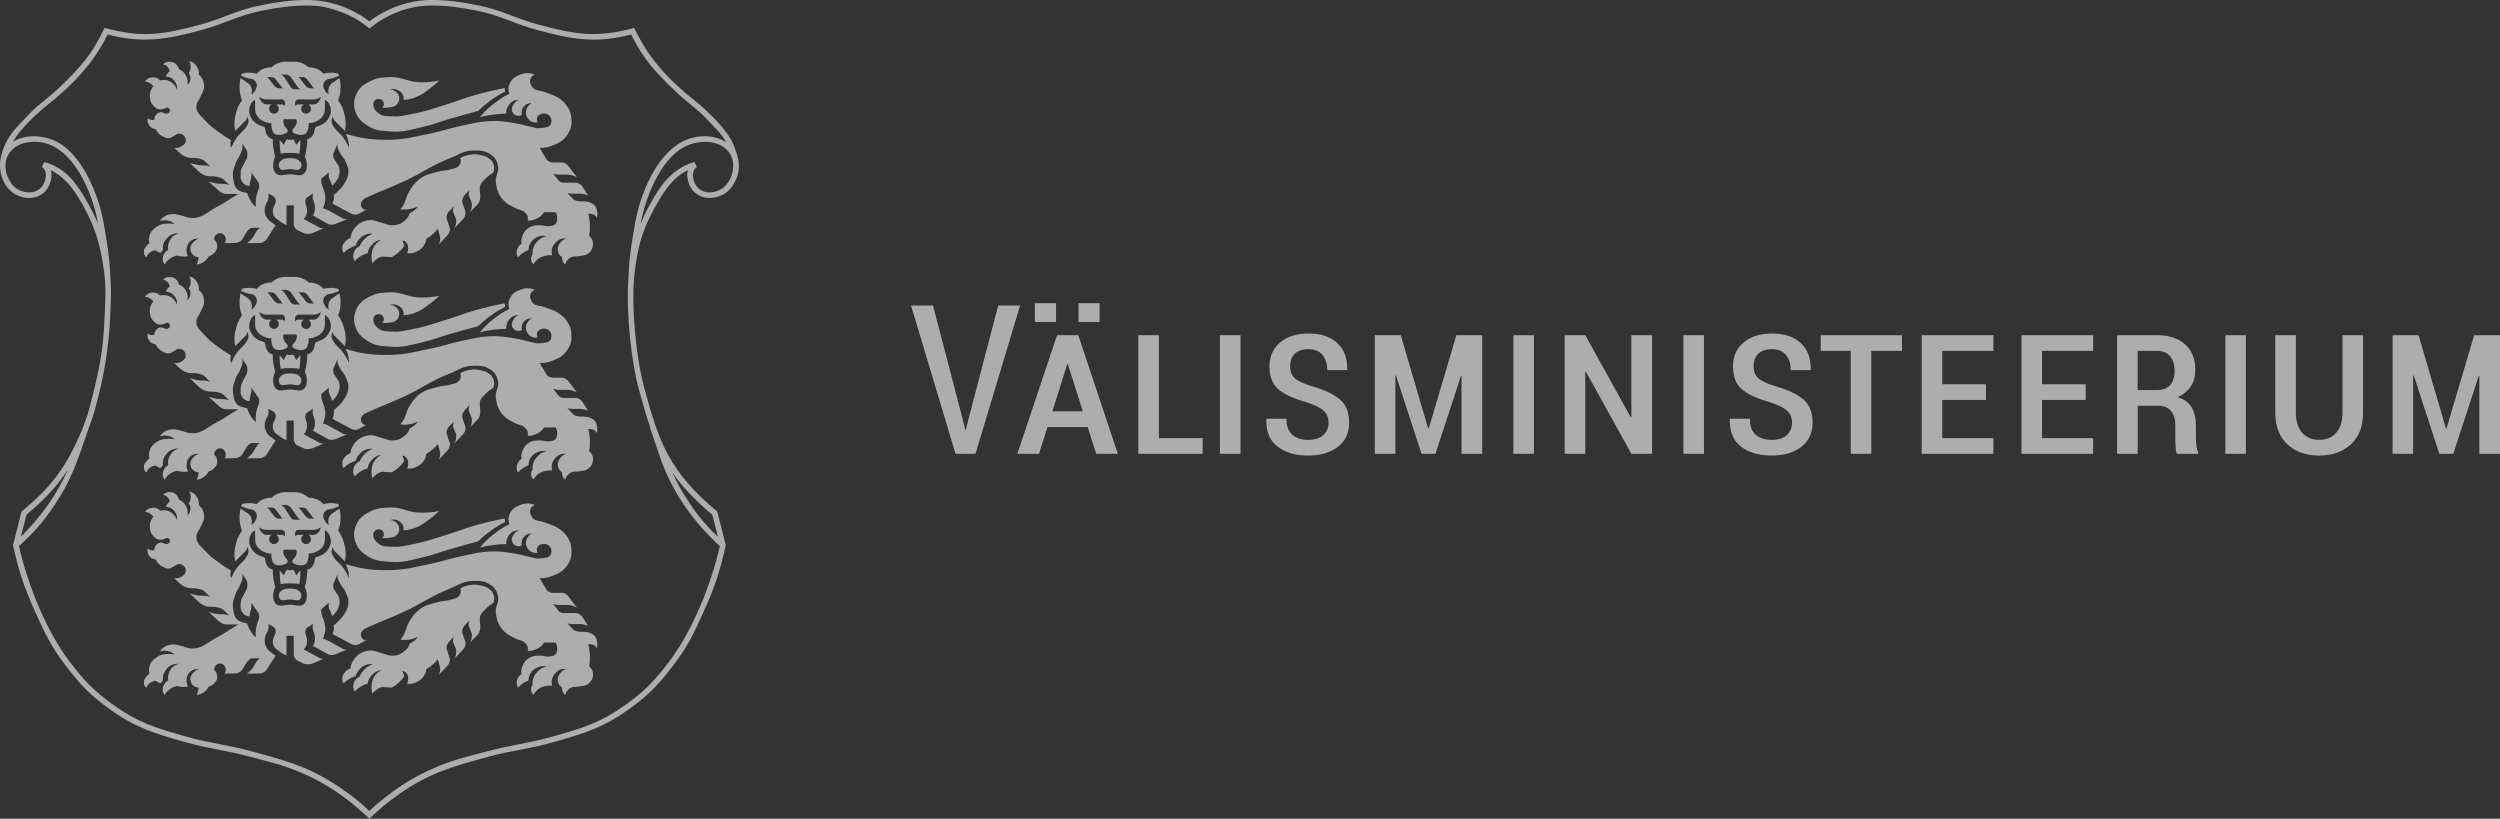
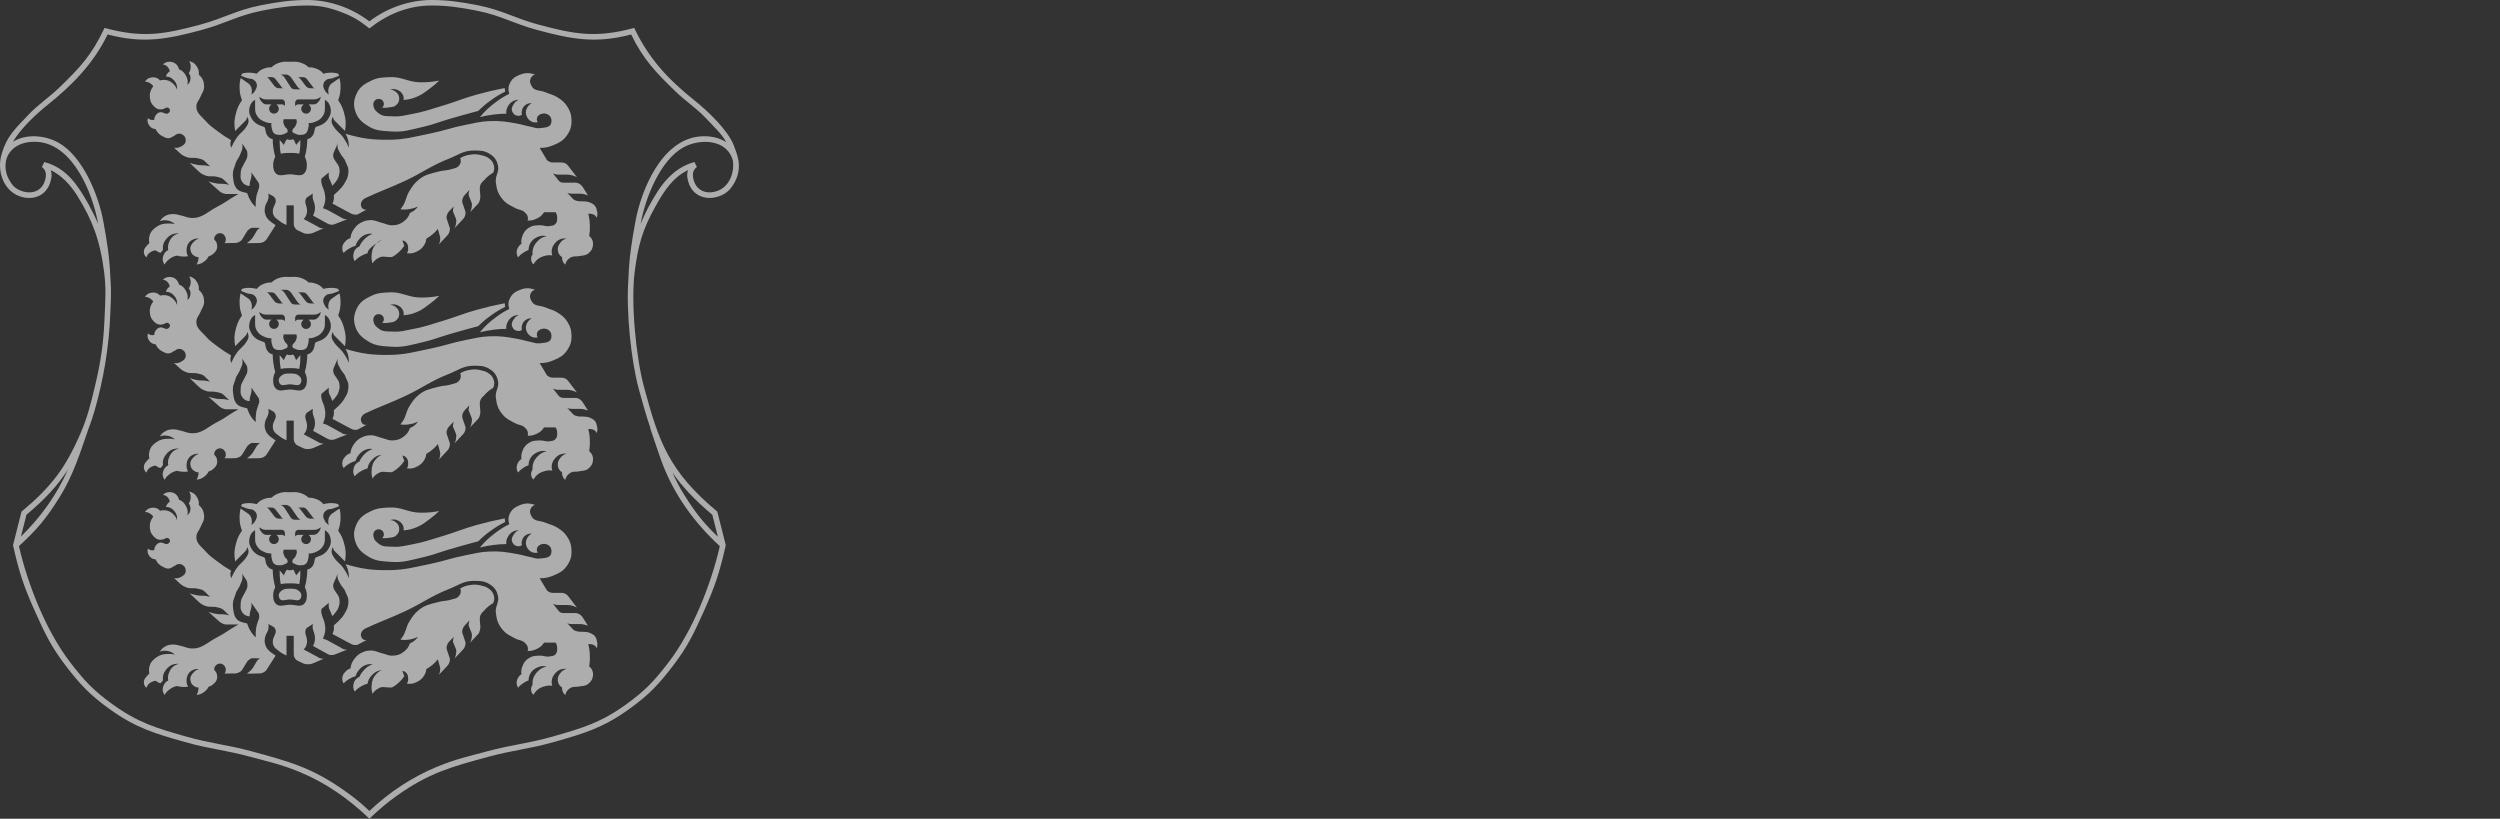
<svg xmlns="http://www.w3.org/2000/svg" width="171" height="56" viewBox="0 0 171 56" fill="none">
  <rect x="0" y="0" width="171" height="56" fill="#333333" stroke="none" />
  <g opacity="0.6">
-     <path d="M165.429 22.926H163.653V31.041H165.059V25.685L165.102 25.678L166.85 31.041H167.804L169.544 25.712L169.587 25.719V31.041H171.001V22.926H169.232L167.344 29.307H167.302L165.429 22.926ZM160.227 22.926V28.236C160.227 28.822 160.085 29.275 159.798 29.599C159.513 29.923 159.124 30.086 158.632 30.086C158.144 30.086 157.756 29.923 157.468 29.599C157.181 29.275 157.037 28.822 157.037 28.236V22.926H155.629V28.248C155.629 29.163 155.905 29.876 156.458 30.391C157.011 30.904 157.735 31.16 158.632 31.16C159.528 31.16 160.252 30.904 160.805 30.391C161.358 29.876 161.634 29.164 161.634 28.248V22.926H160.227ZM153.618 22.926H152.212V31.041H153.618V22.926ZM146.216 23.998H147.517C147.926 23.998 148.233 24.121 148.437 24.367C148.642 24.613 148.744 24.945 148.744 25.363C148.744 25.785 148.643 26.111 148.441 26.339C148.239 26.565 147.932 26.68 147.517 26.68H146.216V23.999V23.998ZM147.636 27.753C148.007 27.753 148.292 27.871 148.492 28.108C148.692 28.345 148.792 28.676 148.792 29.105V29.835C148.792 30.076 148.797 30.314 148.81 30.545C148.821 30.778 148.85 30.943 148.897 31.04H150.352V30.922C150.292 30.824 150.252 30.671 150.231 30.462C150.209 30.253 150.2 30.046 150.2 29.842V29.096C150.2 28.61 150.102 28.2 149.907 27.868C149.712 27.535 149.396 27.303 148.96 27.168C149.35 26.987 149.647 26.738 149.852 26.422C150.056 26.107 150.159 25.733 150.159 25.301C150.159 24.553 149.925 23.97 149.459 23.552C148.992 23.134 148.346 22.926 147.52 22.926H144.811V31.041H146.218V27.753H147.639H147.636ZM142.664 26.282H139.677V23.998H143.172V22.926H138.269V31.041H143.172V29.968H139.677V27.357H142.664V26.284V26.282ZM135.839 26.282H132.851V23.998H136.348V22.926H131.445V31.041H136.348V29.968H132.851V27.357H135.839V26.284V26.282ZM130.093 22.926H124.537V23.998H126.591V31.041H127.998V23.998H130.094V22.926H130.093ZM122.219 29.761C121.983 29.978 121.632 30.087 121.168 30.087C120.737 30.087 120.383 29.974 120.106 29.748C119.83 29.521 119.691 29.153 119.691 28.641H118.341L118.319 28.682C118.297 29.515 118.55 30.135 119.079 30.544C119.608 30.954 120.305 31.158 121.168 31.158C122.027 31.158 122.712 30.958 123.22 30.557C123.728 30.156 123.982 29.605 123.982 28.906C123.982 28.225 123.781 27.705 123.378 27.345C122.974 26.987 122.347 26.683 121.497 26.436C120.865 26.244 120.449 26.049 120.246 25.854C120.045 25.658 119.943 25.388 119.943 25.044C119.943 24.709 120.046 24.432 120.253 24.213C120.459 23.994 120.775 23.885 121.204 23.885C121.626 23.885 121.944 24.016 122.161 24.278C122.377 24.539 122.485 24.884 122.485 25.315H123.835L123.85 25.273C123.868 24.503 123.641 23.899 123.171 23.464C122.699 23.03 122.044 22.813 121.204 22.813C120.386 22.813 119.738 23.02 119.257 23.432C118.777 23.845 118.536 24.388 118.536 25.06C118.536 25.751 118.736 26.272 119.138 26.62C119.539 26.968 120.181 27.264 121.064 27.51C121.639 27.699 122.035 27.898 122.251 28.104C122.468 28.31 122.575 28.579 122.575 28.912C122.575 29.26 122.457 29.542 122.219 29.76V29.761ZM116.551 22.926H115.144V31.041H116.551V22.926ZM113 22.926H111.586V28.526L111.544 28.54L108.432 22.926H107.024V31.041H108.432V25.434L108.473 25.419L111.586 31.041H113V22.926ZM104.921 22.926H103.515V31.041H104.921V22.926ZM95.812 22.926H94.036V31.041H95.443V25.685L95.484 25.678L97.233 31.041H98.186L99.928 25.712L99.969 25.719V31.041H101.383V22.926H99.615L97.727 29.307H97.685L95.812 22.926ZM90.519 29.761C90.281 29.978 89.931 30.087 89.467 30.087C89.035 30.087 88.681 29.974 88.406 29.748C88.129 29.521 87.992 29.153 87.992 28.641H86.639L86.618 28.682C86.596 29.515 86.848 30.135 87.378 30.544C87.907 30.954 88.604 31.158 89.467 31.158C90.326 31.158 91.01 30.958 91.518 30.557C92.028 30.156 92.281 29.605 92.281 28.906C92.281 28.225 92.078 27.705 91.675 27.345C91.271 26.987 90.644 26.683 89.794 26.436C89.163 26.244 88.746 26.049 88.545 25.854C88.342 25.658 88.241 25.388 88.241 25.044C88.241 24.709 88.343 24.432 88.55 24.213C88.756 23.994 89.075 23.885 89.501 23.885C89.923 23.885 90.243 24.016 90.458 24.278C90.674 24.539 90.782 24.884 90.782 25.315H92.133L92.148 25.273C92.167 24.503 91.939 23.899 91.469 23.464C90.997 23.03 90.341 22.813 89.501 22.813C88.684 22.813 88.034 23.02 87.554 23.432C87.074 23.845 86.833 24.388 86.833 25.06C86.833 25.751 87.033 26.272 87.436 26.62C87.837 26.968 88.479 27.264 89.361 27.51C89.937 27.699 90.333 27.898 90.549 28.104C90.765 28.31 90.872 28.579 90.872 28.912C90.872 29.26 90.754 29.542 90.517 29.76L90.519 29.761ZM84.85 22.926H83.444V31.041H84.85V22.926ZM79.268 22.926H77.861V31.041H82.262V29.968H79.268V22.926ZM72.233 20.738H70.785V22.026H72.233V20.738ZM75.214 20.738H73.772V22.026H75.214V20.738ZM72.999 24.905H73.04L74.064 28.137H71.983L72.999 24.905ZM74.984 31.042H76.459L73.757 22.927H72.302L69.585 31.042H71.069L71.646 29.21H74.397L74.982 31.042H74.984ZM63.819 20.899H62.315L65.358 31.042H66.723L69.774 20.899H68.276L66.209 28.807L66.061 29.392H66.02L65.88 28.8L63.818 20.899H63.819Z" fill="white" />
    <path d="M20.542 39.132C20.548 39.407 20.523 39.687 20.469 39.956C20.257 39.901 20.054 39.901 19.837 39.901C19.624 39.901 19.413 39.905 19.205 39.956C19.14 39.639 19.128 39.331 19.131 39.013L19.416 39.353C19.443 39.295 19.564 38.99 19.632 38.974L19.648 38.967C19.728 39.009 19.748 39.005 19.839 39.005C19.931 39.005 19.952 39.009 20.038 38.962C20.114 38.993 20.158 39.145 20.191 39.208C20.215 39.26 20.239 39.315 20.256 39.352L20.543 39.011V39.129L20.542 39.132Z" fill="white" />
    <path fill-rule="evenodd" clip-rule="evenodd" d="M30.045 34.952C29.555 35.046 29.27 35.069 28.77 35.069C27.919 35.067 27.468 34.663 26.62 34.713C26.141 34.744 25.848 34.739 25.414 34.943C24.926 35.173 24.602 35.374 24.38 35.871C24.177 36.328 24.163 36.683 24.34 37.152C24.511 37.604 24.825 37.844 25.183 38.064C25.715 38.392 26.088 38.379 26.711 38.431C27.589 38.497 28.069 38.314 28.915 38.121C29.641 37.958 30.028 37.781 30.74 37.575C31.508 37.352 31.943 37.229 32.715 37.023C33.024 36.722 33.213 36.561 33.563 36.307C33.929 36.045 34.15 35.91 34.553 35.708L34.52 35.458C33.764 35.607 33.341 35.708 32.598 35.911C31.674 36.166 31.178 36.4 30.259 36.674C29.442 36.914 28.987 37.093 28.148 37.243C27.674 37.326 27.407 37.424 26.925 37.396C26.507 37.373 26.191 37.44 25.87 37.166C25.709 37.028 25.591 36.936 25.553 36.73C25.527 36.587 25.515 36.482 25.597 36.365C25.67 36.259 25.761 36.209 25.89 36.204C26.054 36.201 26.186 36.283 26.241 36.439C26.285 36.581 26.249 36.709 26.137 36.803C26.314 36.819 26.418 36.818 26.591 36.789C26.798 36.756 26.942 36.767 27.096 36.628C27.238 36.502 27.305 36.38 27.307 36.189C27.31 35.967 27.213 35.813 27.033 35.689C26.912 35.606 26.825 35.58 26.68 35.575C26.892 35.505 27.05 35.517 27.249 35.618C27.353 35.673 27.41 35.716 27.483 35.81C27.596 35.958 27.631 36.091 27.606 36.279C27.977 36.244 28.192 36.191 28.534 36.048C28.882 35.899 29.05 35.754 29.355 35.531C29.637 35.322 29.791 35.193 30.044 34.949L30.045 34.952Z" fill="white" />
    <path fill-rule="evenodd" clip-rule="evenodd" d="M19.841 40.265C19.592 40.265 19.407 40.265 19.224 40.434C19.174 40.476 19.142 40.504 19.111 40.562C19.046 40.683 19.057 40.792 19.113 40.918C19.232 41.176 19.555 41.004 19.843 41.004C20.128 41.004 20.448 41.176 20.57 40.918C20.626 40.792 20.635 40.683 20.57 40.562C20.538 40.504 20.507 40.476 20.459 40.434C20.272 40.265 20.089 40.265 19.843 40.265H19.841Z" fill="white" />
    <path fill-rule="evenodd" clip-rule="evenodd" d="M33.186 41.692C33.036 41.849 32.907 41.926 32.844 42.133C32.8 42.274 32.825 42.509 32.825 42.509L32.852 42.798C32.865 42.924 32.858 42.998 32.822 43.118C32.794 43.228 32.776 43.295 32.7 43.377L32.148 43.964C32.217 43.842 32.244 43.764 32.263 43.627C32.283 43.491 32.299 43.404 32.247 43.274L32.066 42.812C32.036 42.738 32.059 42.684 32.071 42.605C32.08 42.54 32.087 42.516 32.111 42.435L31.802 42.766C31.727 42.848 31.685 42.903 31.649 43.012C31.612 43.13 31.596 43.211 31.636 43.328L31.827 43.896C31.86 43.992 31.843 44.056 31.818 44.157C31.783 44.298 31.729 44.368 31.629 44.474L31.078 45.057C31.148 44.939 31.173 44.861 31.193 44.724C31.215 44.587 31.23 44.497 31.176 44.368L30.996 43.935C30.965 43.857 30.989 43.806 31 43.724C31.011 43.658 31.015 43.634 31.042 43.556L30.732 43.875C30.655 43.958 30.615 44.017 30.58 44.122C30.541 44.238 30.528 44.325 30.567 44.442L30.758 45.006C30.79 45.104 30.772 45.17 30.747 45.267C30.712 45.408 30.659 45.482 30.559 45.587L30.008 46.171C30.059 46.075 30.08 46.02 30.098 45.915C30.12 45.787 30.12 45.703 30.083 45.58L29.95 45.097C29.84 45.231 29.769 45.305 29.639 45.423C29.466 45.575 29.36 45.653 29.159 45.771C29.138 45.955 29.099 46.064 28.999 46.224C28.875 46.42 28.762 46.514 28.559 46.623C28.308 46.76 28.12 46.795 27.836 46.764C27.909 46.626 27.93 46.527 27.916 46.37C27.903 46.232 27.889 46.135 27.795 46.033C27.715 45.944 27.642 45.905 27.52 45.889C27.544 45.953 27.556 45.987 27.581 46.05C27.61 46.127 27.624 46.174 27.653 46.253C27.526 46.444 27.44 46.543 27.273 46.694C27.107 46.846 27.002 46.921 26.806 47.026C26.659 47.023 26.572 47.018 26.424 47.015C26.311 47.007 26.243 46.984 26.131 46.998C25.997 47.018 25.927 47.056 25.81 47.132C25.658 47.224 25.579 47.303 25.483 47.46C25.424 47.269 25.409 47.154 25.416 46.955C25.431 46.614 25.486 46.388 25.71 46.135C25.843 45.983 25.943 45.909 26.132 45.829C25.811 45.872 25.616 45.978 25.401 46.224C25.248 46.401 25.185 46.534 25.138 46.764C24.965 46.811 24.869 46.85 24.716 46.94C24.517 47.054 24.41 47.135 24.262 47.303C24.156 47.119 24.135 46.971 24.189 46.764C24.224 46.62 24.268 46.534 24.377 46.428C24.446 46.362 24.492 46.333 24.583 46.294C24.661 46.123 24.719 46.029 24.845 45.888C25.048 45.657 25.204 45.544 25.49 45.435C25.283 45.408 25.153 45.427 24.962 45.505C24.774 45.587 24.685 45.673 24.552 45.829C24.431 45.975 24.376 46.072 24.322 46.252C24.142 46.303 24.04 46.345 23.881 46.443C23.721 46.536 23.635 46.602 23.502 46.74C23.423 46.611 23.404 46.518 23.415 46.369C23.428 46.2 23.49 46.102 23.599 45.974C23.713 45.841 23.807 45.782 23.97 45.723C24.009 45.446 24.077 45.282 24.247 45.055C24.416 44.835 24.55 44.726 24.803 44.614C24.999 44.527 25.123 44.504 25.336 44.496C25.655 44.483 25.823 44.609 26.132 44.684C26.406 44.746 26.553 44.856 26.835 44.849C27.147 44.841 27.343 44.787 27.595 44.598C27.83 44.426 27.944 44.274 28.041 44C28.16 43.954 28.225 43.919 28.326 43.841C28.443 43.751 28.503 43.684 28.588 43.562C28.383 43.657 28.257 43.7 28.033 43.739C27.784 43.782 27.637 43.782 27.387 43.751C27.441 43.684 27.471 43.649 27.521 43.579C27.787 43.203 27.759 42.895 28.003 42.508C28.212 42.179 28.332 41.98 28.634 41.734C29.071 41.374 29.431 41.326 29.978 41.177C30.331 41.08 30.552 41.119 30.901 41.001C31.082 40.939 31.219 40.95 31.352 40.809C31.446 40.714 31.495 40.641 31.514 40.507C31.526 40.406 31.519 40.344 31.479 40.254C31.709 40.12 31.852 40.069 32.11 40.024C32.425 39.969 32.62 39.977 32.931 40.055C33.12 40.102 33.238 40.128 33.398 40.239C33.561 40.351 33.657 40.438 33.735 40.617C33.833 40.844 33.833 41.025 33.735 41.252C33.498 41.394 33.372 41.491 33.179 41.69L33.186 41.692Z" fill="white" />
    <path fill-rule="evenodd" clip-rule="evenodd" d="M40.834 43.905C40.811 43.745 40.792 43.646 40.694 43.522C40.593 43.393 40.455 43.338 40.347 43.288C40.243 43.241 40.031 43.213 39.916 43.213H39.783C39.661 43.213 39.589 43.217 39.471 43.182C39.356 43.151 39.279 43.136 39.198 43.053L38.799 42.627C38.853 42.653 38.895 42.663 38.958 42.674C39.014 42.682 39.045 42.685 39.1 42.685H39.672C39.798 42.685 39.869 42.701 39.992 42.731C40.081 42.751 40.13 42.767 40.217 42.802L39.91 42.314C39.838 42.2 39.796 42.13 39.685 42.051C39.574 41.973 39.492 41.934 39.353 41.934H38.637C38.52 41.934 38.444 41.942 38.338 41.887C38.237 41.837 38.203 41.774 38.132 41.688L37.821 41.293C37.891 41.332 37.936 41.344 38.013 41.363C38.078 41.374 38.116 41.382 38.181 41.382H38.809C38.961 41.382 39.049 41.405 39.195 41.447C39.301 41.483 39.362 41.506 39.463 41.561L38.881 40.798C38.82 40.72 38.781 40.676 38.694 40.63C38.596 40.572 38.528 40.552 38.416 40.552H37.863C37.755 40.552 37.688 40.548 37.591 40.505C37.49 40.458 37.429 40.423 37.375 40.328L36.914 39.555C37.288 39.551 37.512 39.508 37.859 39.364C38.263 39.196 38.515 39.067 38.769 38.712C39.025 38.353 39.108 38.065 39.09 37.624C39.075 37.253 39 37.03 38.799 36.718C38.607 36.423 38.438 36.293 38.144 36.105C37.849 35.912 37.635 35.891 37.311 35.753C36.943 35.591 36.558 35.689 36.368 35.334C36.28 35.169 36.215 35.041 36.272 34.862C36.328 34.693 36.424 34.595 36.59 34.536C36.195 34.396 35.898 34.404 35.511 34.572C35.243 34.69 35.071 34.784 34.923 35.038C34.764 35.315 34.739 35.55 34.835 35.855C34.458 36.046 34.255 36.175 33.915 36.426C33.446 36.775 33.201 37.004 32.824 37.45C33.187 37.361 33.397 37.322 33.768 37.275C34.102 37.231 34.293 37.219 34.631 37.215C34.615 37.024 34.641 36.904 34.732 36.733C34.897 36.426 35.147 36.272 35.495 36.266C35.343 36.324 35.262 36.391 35.166 36.524C35.04 36.703 34.954 36.868 35.038 37.072C35.112 37.248 35.241 37.352 35.434 37.361C35.538 37.369 35.608 37.348 35.698 37.29C35.67 37.173 35.673 37.099 35.701 36.982C35.782 36.668 36.051 36.477 36.373 36.5C36.273 36.548 36.224 36.59 36.15 36.676C35.932 36.931 35.906 37.266 36.106 37.536C36.273 37.763 36.502 37.851 36.778 37.802C36.735 37.73 36.721 37.679 36.719 37.594C36.718 37.348 36.97 37.199 37.218 37.199C37.484 37.204 37.706 37.395 37.719 37.661C37.744 38.197 37.286 38.157 36.913 38.204C36.67 38.239 36.533 38.153 36.293 38.106C35.944 38.04 35.756 37.966 35.406 37.903C34.64 37.761 34.194 37.687 33.416 37.727C32.807 37.757 32.469 37.86 31.869 37.975C30.899 38.161 30.378 38.379 29.411 38.576C28.332 38.79 27.72 38.986 26.621 38.998C25.444 39.012 24.762 38.92 23.635 38.592C23.756 38.807 23.803 38.947 23.842 39.19C23.864 39.327 23.861 39.406 23.861 39.543C23.748 39.266 23.663 39.115 23.495 38.87C23.272 38.537 23.026 38.44 22.822 38.094C22.775 38.01 22.732 37.967 22.705 37.874C22.677 37.776 22.669 37.712 22.692 37.613C22.708 37.534 22.73 37.487 22.779 37.422C22.779 37.495 22.791 37.538 22.822 37.601C22.846 37.644 22.862 37.668 22.896 37.701L23.599 38.403C23.678 37.917 23.663 37.616 23.529 37.143C23.428 36.791 23.338 36.597 23.131 36.296C23.247 35.981 23.283 35.786 23.292 35.447C23.298 35.189 23.283 35.042 23.224 34.791C23.07 34.882 22.985 34.938 22.84 35.045C22.743 35.118 22.669 35.144 22.596 35.24C22.51 35.351 22.479 35.436 22.459 35.577C22.443 35.706 22.451 35.784 22.49 35.905C22.346 35.819 22.271 35.736 22.197 35.584C22.127 35.439 22.08 35.335 22.123 35.178C22.156 35.061 22.208 35.002 22.3 34.924C22.443 34.799 22.585 34.847 22.764 34.787C22.933 34.73 23.027 34.695 23.19 34.627C23.182 34.594 23.174 34.575 23.163 34.544C23.148 34.518 23.137 34.5 23.117 34.475C22.874 34.412 22.726 34.399 22.473 34.421C22.334 34.434 22.256 34.447 22.124 34.483C21.944 34.28 21.798 34.185 21.538 34.104C21.378 34.052 21.279 34.042 21.116 34.045C20.904 33.861 20.755 33.779 20.486 33.705C20.242 33.64 20.091 33.668 19.843 33.668C19.588 33.668 19.439 33.639 19.194 33.705C18.927 33.779 18.774 33.861 18.567 34.045C18.4 34.042 18.301 34.053 18.141 34.104C17.882 34.185 17.735 34.28 17.557 34.483C17.422 34.447 17.343 34.434 17.208 34.421C16.955 34.399 16.806 34.412 16.563 34.475C16.547 34.498 16.539 34.514 16.524 34.54C16.508 34.574 16.5 34.59 16.49 34.627C16.654 34.695 16.748 34.73 16.916 34.787C17.096 34.846 17.236 34.799 17.381 34.924C17.476 35.002 17.524 35.061 17.557 35.178C17.601 35.335 17.552 35.44 17.483 35.584C17.408 35.736 17.336 35.819 17.19 35.905C17.231 35.784 17.238 35.706 17.221 35.577C17.201 35.436 17.169 35.351 17.083 35.24C17.01 35.142 16.936 35.118 16.841 35.045C16.696 34.938 16.611 34.881 16.458 34.783C16.399 35.037 16.385 35.187 16.388 35.447C16.396 35.786 16.435 35.981 16.553 36.296C16.341 36.598 16.251 36.792 16.15 37.143C16.017 37.616 16.002 37.917 16.085 38.403L16.784 37.701C16.819 37.668 16.835 37.644 16.858 37.601C16.888 37.538 16.901 37.495 16.901 37.422C16.951 37.487 16.971 37.534 16.989 37.613C17.011 37.712 17.002 37.777 16.976 37.874C16.947 37.967 16.907 38.01 16.858 38.094C16.655 38.44 16.409 38.537 16.185 38.87C16.017 39.115 15.935 39.269 15.818 39.543C15.774 39.448 15.761 39.386 15.758 39.28C15.758 39.18 15.771 39.12 15.808 39.03C15.434 38.815 15.227 38.678 14.884 38.416C14.556 38.166 14.348 38.039 14.079 37.73C13.758 37.362 13.383 37.144 13.434 36.661C13.461 36.41 13.609 36.308 13.703 36.075C13.82 35.786 13.976 35.629 13.962 35.316C13.947 34.98 13.844 34.763 13.598 34.538C13.616 34.343 13.59 34.218 13.494 34.042C13.364 33.803 13.204 33.682 12.937 33.619C13.028 33.769 13.053 33.88 13.041 34.057C13.032 34.212 12.997 34.307 12.911 34.437C13.002 34.561 13.032 34.664 13.028 34.818C13.02 34.999 12.961 35.121 12.82 35.242C12.864 34.996 12.836 34.832 12.72 34.613C12.598 34.39 12.473 34.272 12.24 34.173C12.17 33.862 11.915 33.658 11.595 33.661C11.404 33.664 11.278 33.717 11.143 33.85C11.314 33.872 11.425 33.941 11.521 34.082C11.576 34.164 11.6 34.223 11.611 34.317C11.545 34.36 11.513 34.392 11.462 34.451C11.404 34.524 11.377 34.575 11.347 34.669C11.595 34.681 11.755 34.759 11.915 34.947C12.084 35.141 12.137 35.322 12.107 35.575C12.057 35.425 12.009 35.34 11.903 35.224C11.642 34.938 11.329 34.845 10.952 34.934C10.802 34.774 10.645 34.713 10.426 34.728C10.196 34.743 10.043 34.829 9.914 35.021C10.063 35.028 10.153 35.055 10.277 35.138C10.376 35.196 10.423 35.245 10.488 35.337C10.426 35.41 10.395 35.457 10.353 35.547C10.262 35.734 10.236 35.864 10.25 36.071C10.266 36.301 10.305 36.453 10.454 36.627C10.614 36.816 10.765 36.932 11.01 36.92C11.089 36.915 11.137 36.9 11.215 36.876C11.301 36.85 11.345 36.784 11.434 36.793C11.652 36.818 11.728 37.111 11.434 37.213C11.356 37.239 11.309 37.187 11.229 37.17C11.128 37.145 11.079 37.1 10.977 37.111C10.843 37.123 10.765 37.183 10.68 37.286C10.59 37.393 10.559 37.482 10.557 37.623C10.457 37.653 10.391 37.653 10.292 37.623C10.219 37.6 10.175 37.574 10.116 37.52C10.066 37.708 10.094 37.858 10.206 38.018C10.32 38.178 10.449 38.25 10.644 38.263C10.77 38.525 10.909 38.663 11.172 38.787C11.299 38.85 11.379 38.893 11.52 38.89C11.696 38.885 11.774 38.787 11.931 38.714C12.035 38.666 12.08 38.597 12.195 38.584C12.318 38.568 12.399 38.589 12.501 38.654C12.646 38.752 12.71 38.876 12.705 39.048C12.7 39.272 12.536 39.389 12.334 39.488C12.181 39.556 12.068 39.572 11.903 39.538L12.266 39.878C12.392 39.992 12.469 40.053 12.622 40.124C12.783 40.198 12.888 40.234 13.063 40.234H13.132C13.306 40.234 13.404 40.234 13.572 40.278C13.752 40.32 13.874 40.336 14.002 40.466L14.379 40.833C14.284 40.798 14.225 40.785 14.123 40.772C14.041 40.755 13.994 40.748 13.912 40.748H13.822C13.631 40.748 13.521 40.729 13.332 40.687C13.189 40.654 13.11 40.631 12.974 40.584L13.568 41.146C13.689 41.263 13.767 41.322 13.921 41.394C14.084 41.466 14.186 41.501 14.361 41.501H14.431C14.603 41.501 14.704 41.501 14.873 41.545C15.049 41.587 15.17 41.608 15.303 41.733L15.686 42.1C15.592 42.065 15.534 42.052 15.432 42.037C15.35 42.022 15.303 42.018 15.221 42.018H15.103C14.912 42.018 14.802 41.995 14.616 41.957C14.471 41.922 14.394 41.901 14.256 41.849L14.943 42.463C15.03 42.542 15.081 42.588 15.186 42.636C15.299 42.687 15.37 42.714 15.492 42.714H16.309C15.616 43.096 15.433 43.296 14.826 43.606C14.165 43.945 13.814 44.4 13.071 44.352C12.785 44.334 12.637 44.235 12.357 44.175C12.172 44.136 12.07 44.09 11.887 44.086C11.641 44.086 11.482 44.104 11.275 44.234C11.114 44.332 11.034 44.41 10.938 44.571C11.125 44.504 11.249 44.492 11.449 44.527C11.667 44.562 11.794 44.626 11.962 44.773C11.797 44.738 11.703 44.725 11.535 44.73C11.205 44.738 10.99 44.765 10.718 44.95C10.453 45.134 10.292 45.293 10.219 45.609C10.179 45.786 10.179 45.899 10.219 46.075C10.137 46.136 10.094 46.182 10.031 46.263C9.925 46.397 9.843 46.479 9.84 46.647C9.837 46.819 9.887 46.936 10.016 47.046C10.078 46.862 10.169 46.756 10.337 46.662C10.45 46.6 10.528 46.576 10.661 46.571C10.708 46.61 10.734 46.63 10.79 46.662C10.86 46.701 10.902 46.717 10.982 46.735L11.143 46.545C11.116 46.235 11.178 46.024 11.377 45.781C11.61 45.501 11.872 45.383 12.24 45.403C11.899 45.496 11.696 45.676 11.567 46.001C11.485 46.2 11.473 46.333 11.508 46.545C11.356 46.623 11.278 46.704 11.203 46.857C11.089 47.099 11.104 47.318 11.258 47.536C11.355 47.365 11.436 47.278 11.593 47.157C11.773 47.024 11.898 46.965 12.116 46.923C12.231 46.957 12.296 46.97 12.414 46.981C12.589 47.001 12.691 46.996 12.864 46.965C12.793 46.837 12.769 46.751 12.761 46.602C12.745 46.243 12.899 45.943 13.23 45.812C13.371 45.758 13.463 45.747 13.61 45.77C13.458 45.81 13.372 45.86 13.262 45.974C13.089 46.145 12.984 46.306 13.028 46.544C13.059 46.727 13.134 46.84 13.29 46.939C13.391 47.001 13.463 47.025 13.583 47.029C13.582 47.123 13.575 47.173 13.552 47.263C13.529 47.373 13.505 47.43 13.451 47.532C13.685 47.506 13.827 47.446 14.007 47.297C14.135 47.191 14.195 47.114 14.272 46.97C14.394 46.939 14.463 46.904 14.564 46.821C14.771 46.654 14.892 46.465 14.85 46.2C14.828 46.036 14.774 45.939 14.652 45.829C14.628 45.599 14.816 45.392 15.047 45.388C15.291 45.388 15.478 45.635 15.441 45.876C15.43 45.959 15.41 46.005 15.36 46.072L16.071 46.063C16.18 46.059 16.246 46.043 16.343 45.993C16.457 45.938 16.52 45.892 16.582 45.786L16.868 45.314C16.918 45.227 16.957 45.181 17.044 45.123C17.122 45.063 17.172 45.021 17.271 45.024L17.784 45.029C17.725 45.063 17.693 45.086 17.644 45.138C17.604 45.181 17.579 45.203 17.548 45.259L17.318 45.646C17.247 45.767 17.185 45.822 17.084 45.916C17.012 45.986 16.966 46.02 16.885 46.08L17.733 46.064C17.847 46.064 17.913 46.048 18.011 45.999C18.119 45.944 18.183 45.892 18.249 45.787L18.851 44.848C18.72 44.734 18.296 44.528 18.171 44.175C18.116 44.026 18.096 43.933 18.104 43.773C18.109 43.641 18.132 43.566 18.179 43.437C18.221 43.312 18.284 43.261 18.323 43.137C18.354 43.038 18.37 42.983 18.373 42.881C18.373 42.804 18.37 42.756 18.349 42.678L18.661 42.85C18.733 42.89 18.772 42.925 18.815 42.998C18.858 43.077 18.868 43.132 18.862 43.218C18.858 43.308 18.819 43.351 18.793 43.437C18.743 43.578 18.683 43.644 18.667 43.792C18.652 43.937 18.655 44.035 18.718 44.171C18.793 44.344 18.913 44.395 19.062 44.517C19.249 44.669 19.374 44.739 19.597 44.832V43.488H20.093V44.73C20.093 44.843 20.106 44.914 20.165 45.008C20.212 45.093 20.255 45.14 20.34 45.183L20.737 45.375C20.878 45.44 20.977 45.44 21.132 45.433C21.256 45.426 21.326 45.407 21.441 45.36L22.153 45.05C22.063 45.062 22.008 45.058 21.918 45.034C21.82 45.011 21.776 44.963 21.687 44.913L20.765 44.422C20.875 44.332 20.926 44.234 20.968 44.088C21.008 43.967 21.008 43.889 21 43.761C20.987 43.635 20.952 43.572 20.926 43.452C20.907 43.377 20.883 43.338 20.883 43.264C20.879 43.186 20.883 43.142 20.91 43.072C20.935 43.014 20.948 42.974 21.003 42.94L21.397 42.678C21.386 42.745 21.382 42.783 21.382 42.855C21.382 42.941 21.395 42.988 21.411 43.074C21.434 43.18 21.472 43.229 21.499 43.336C21.527 43.449 21.543 43.517 21.543 43.63C21.547 43.852 21.509 43.986 21.411 44.183L22.363 44.711C22.458 44.762 22.516 44.794 22.626 44.802C22.73 44.813 22.793 44.81 22.892 44.771L23.767 44.426C23.675 44.442 23.617 44.438 23.533 44.414C23.432 44.387 23.387 44.344 23.299 44.292L22.393 43.796C22.337 43.765 22.303 43.757 22.247 43.738C22.185 43.715 22.151 43.698 22.083 43.679C22.127 43.613 22.135 43.573 22.158 43.503C22.192 43.402 22.212 43.343 22.231 43.237C22.274 42.998 22.247 42.849 22.2 42.611C22.158 42.361 22.041 42.247 22.001 41.998C21.978 41.928 21.97 41.885 21.974 41.81C21.976 41.736 21.962 41.676 22.017 41.631L22.495 41.231C22.483 41.303 22.478 41.345 22.483 41.42C22.483 41.477 22.484 41.51 22.495 41.568C22.518 41.68 22.569 41.736 22.612 41.845C22.659 41.958 22.685 42.025 22.729 42.141C22.807 42.068 22.849 42.021 22.918 41.931C23.037 41.783 23.107 41.692 23.165 41.509C23.217 41.359 23.232 41.266 23.226 41.109C23.214 40.947 23.202 40.844 23.113 40.709L22.877 40.359C22.819 40.273 22.8 40.207 22.792 40.106C22.779 39.968 22.819 39.891 22.877 39.761L23.113 39.217C23.082 39.316 23.072 39.381 23.085 39.483C23.095 39.556 23.105 39.605 23.139 39.67L23.328 40.026L23.569 40.343L23.808 40.895C23.842 41.093 23.842 41.215 23.808 41.414C23.759 41.66 23.678 41.785 23.549 42.005C23.338 42.361 22.959 42.658 22.83 42.786C22.83 42.786 22.843 42.889 22.842 42.955C22.838 43.118 22.807 43.212 22.741 43.366L23.968 44.021C24.066 44.074 24.125 44.103 24.232 44.116C24.337 44.124 24.407 44.132 24.501 44.08L25.1 43.761C25.013 43.791 24.947 43.787 24.865 43.745C24.773 43.701 24.741 43.635 24.705 43.541C24.619 43.311 24.794 43.084 24.996 42.985C25.815 42.592 26.671 42.294 27.716 41.805C28.891 41.253 29.476 40.777 30.684 40.3C31.336 40.045 31.686 39.733 32.388 39.733C32.823 39.733 33.115 39.725 33.485 39.96C33.664 40.074 33.768 40.147 33.884 40.324C33.989 40.48 34.02 40.586 34.061 40.766C34.161 41.199 33.868 41.453 33.913 41.892C33.968 42.388 34.063 42.697 34.382 43.076C34.648 43.393 34.893 43.478 35.256 43.678C35.5 43.808 35.709 43.771 35.904 43.972C35.996 44.062 36.057 44.12 36.093 44.249C36.122 44.349 36.122 44.422 36.093 44.526C36.296 44.529 36.415 44.51 36.604 44.435C36.89 44.325 37.046 44.205 37.217 43.956L38.006 43.954C38.083 44.087 38.107 44.178 38.11 44.33C38.113 44.502 38.11 44.631 37.994 44.76C37.872 44.889 37.739 44.876 37.565 44.904C37.323 44.943 37.182 44.839 36.936 44.845C36.661 44.858 36.481 44.842 36.238 44.979C35.967 45.133 35.833 45.299 35.725 45.593C35.659 45.788 35.644 45.913 35.667 46.116C35.556 46.19 35.499 46.25 35.434 46.366C35.306 46.597 35.306 46.807 35.434 47.039C35.558 46.895 35.641 46.82 35.8 46.719C35.928 46.633 36.007 46.593 36.149 46.543C36.167 46.12 36.377 45.819 36.763 45.651C36.989 45.552 37.151 45.537 37.392 45.593C37.111 45.651 36.945 45.745 36.749 45.956C36.498 46.229 36.406 46.48 36.427 46.85C36.347 46.96 36.321 47.049 36.329 47.183C36.339 47.332 36.382 47.421 36.485 47.523C36.684 47.194 36.903 47.031 37.275 46.937C37.462 46.89 37.579 46.882 37.773 46.906C37.688 46.592 37.742 46.342 37.947 46.089C38.163 45.822 38.416 45.718 38.755 45.752C38.555 45.811 38.438 45.89 38.312 46.058C38.197 46.219 38.135 46.343 38.153 46.543C38.172 46.761 38.26 46.906 38.446 47.023C38.438 47.133 38.448 47.203 38.488 47.3C38.534 47.41 38.578 47.468 38.668 47.538C38.699 47.386 38.746 47.295 38.856 47.183C38.932 47.104 38.989 47.07 39.087 47.023C39.252 46.953 39.367 47 39.543 46.964C39.836 46.91 40.051 46.945 40.272 46.745C40.436 46.601 40.522 46.476 40.553 46.256C40.594 45.976 40.513 45.765 40.301 45.577C40.345 45.289 40.356 45.125 40.345 44.831C40.334 44.526 40.31 44.354 40.237 44.056H40.329C40.422 44.056 40.443 44.069 40.565 44.1C40.655 44.119 40.76 44.217 40.822 44.338C40.866 44.173 40.872 44.069 40.845 43.901L40.834 43.905ZM21.936 36.06C21.926 36.189 21.884 36.29 21.787 36.4C21.682 36.517 21.595 36.583 21.455 36.583H21.107C21.197 36.672 21.27 36.741 21.27 36.884C21.27 37.069 21.121 37.217 20.938 37.217C20.755 37.217 20.606 37.068 20.606 36.884C20.606 36.789 20.645 36.707 20.707 36.646L20.769 36.584H20.39C20.304 36.584 20.252 36.631 20.187 36.698V36.605C20.187 36.545 20.183 36.497 20.187 36.45C20.195 36.352 20.286 36.241 20.39 36.241H21.499C21.651 36.241 21.823 36.171 21.933 36.061L21.936 36.06ZM20.737 34.715C20.797 34.715 20.833 34.731 20.883 34.76C20.936 34.79 20.961 34.813 21 34.864L21.36 35.329C21.386 35.363 21.39 35.391 21.418 35.42C21.458 35.454 21.487 35.468 21.536 35.478H21.244C21.156 35.478 21.103 35.462 21.023 35.42C20.95 35.375 20.916 35.329 20.864 35.259L20.573 34.876C20.549 34.841 20.535 34.821 20.504 34.79C20.465 34.754 20.44 34.739 20.397 34.716H20.735L20.737 34.715ZM19.563 34.538C19.648 34.538 19.701 34.565 19.774 34.613C19.837 34.651 19.871 34.682 19.915 34.746L20.34 35.359C20.368 35.394 20.384 35.413 20.415 35.445C20.466 35.495 20.501 35.519 20.563 35.549H20.172C20.082 35.549 20.022 35.531 19.95 35.476C19.893 35.433 19.878 35.39 19.84 35.327L19.488 34.787C19.453 34.732 19.433 34.702 19.384 34.654C19.319 34.596 19.272 34.566 19.189 34.536H19.562L19.563 34.538ZM18.593 34.715C18.652 34.715 18.687 34.731 18.736 34.76C18.791 34.79 18.819 34.813 18.854 34.864L19.217 35.329C19.24 35.363 19.245 35.391 19.276 35.42C19.311 35.454 19.342 35.468 19.391 35.478H19.101C19.01 35.478 18.955 35.462 18.882 35.42C18.803 35.375 18.771 35.329 18.719 35.259L18.432 34.876C18.405 34.841 18.388 34.821 18.357 34.79C18.321 34.754 18.296 34.739 18.251 34.716H18.592L18.593 34.715ZM18.178 36.239H19.284C19.35 36.239 19.39 36.269 19.441 36.331C19.508 36.41 19.488 36.508 19.488 36.604L19.477 36.687C19.42 36.63 19.373 36.583 19.283 36.583H18.904C18.999 36.672 19.069 36.741 19.069 36.884C19.069 37.069 18.92 37.217 18.738 37.217C18.555 37.217 18.408 37.068 18.408 36.884C18.408 36.789 18.442 36.707 18.506 36.646L18.572 36.584H18.224C18.079 36.584 17.998 36.518 17.891 36.401C17.793 36.291 17.746 36.19 17.743 36.061C17.849 36.17 18.021 36.241 18.177 36.241L18.178 36.239ZM17.717 42.294L17.585 42.677C17.546 42.786 17.541 42.857 17.52 42.969C17.485 43.212 17.478 43.349 17.496 43.591C17.424 43.534 17.385 43.493 17.322 43.423C17.256 43.349 17.229 43.303 17.174 43.225C17.052 43.037 17.001 42.919 16.927 42.716L16.911 42.65C16.695 42.583 16.36 42.559 16.176 42.33C16.007 42.118 15.992 41.942 15.954 41.676C15.919 41.454 15.919 41.32 15.954 41.098L16.161 40.489L16.371 40.133L16.536 39.742C16.567 39.664 16.575 39.612 16.583 39.53C16.594 39.418 16.588 39.346 16.56 39.237L16.849 39.678C16.919 39.788 16.923 39.874 16.923 39.998C16.925 40.136 16.915 40.222 16.849 40.343L16.56 40.891C16.477 41.046 16.469 41.157 16.461 41.336C16.453 41.508 16.435 41.621 16.511 41.777C16.626 42.019 16.809 42.14 17.075 42.161C17.078 42.046 17.083 41.981 17.105 41.871C17.127 41.746 17.17 41.683 17.19 41.558C17.198 41.503 17.201 41.472 17.204 41.415C17.204 41.341 17.2 41.298 17.19 41.224L17.669 41.911C17.721 41.983 17.723 42.036 17.728 42.118C17.736 42.188 17.736 42.232 17.715 42.295L17.717 42.294ZM22.483 37.509C22.391 37.672 22.312 37.758 22.161 37.873C22.001 37.995 21.879 38.014 21.694 38.092C21.653 38.111 21.625 38.106 21.59 38.137C21.551 38.172 21.551 38.215 21.531 38.266C21.504 38.353 21.515 38.403 21.488 38.489C21.453 38.596 21.43 38.662 21.357 38.75C21.256 38.868 21.171 38.923 21.02 38.957C21.017 39.173 21.007 39.299 20.981 39.514C20.95 39.772 20.916 39.916 20.849 40.169C20.89 40.248 20.91 40.299 20.937 40.385C20.981 40.525 20.994 40.608 20.987 40.755C20.979 40.959 20.968 41.096 20.843 41.256C20.602 41.57 20.231 41.363 19.839 41.363C19.444 41.363 19.073 41.57 18.83 41.256C18.706 41.096 18.693 40.959 18.685 40.755C18.68 40.607 18.694 40.525 18.735 40.385C18.763 40.299 18.783 40.249 18.826 40.169C18.756 39.915 18.73 39.772 18.693 39.514C18.665 39.299 18.657 39.173 18.654 38.957C18.502 38.923 18.416 38.868 18.317 38.75C18.244 38.661 18.219 38.594 18.184 38.489C18.158 38.403 18.169 38.353 18.142 38.266C18.123 38.215 18.126 38.172 18.084 38.137C18.053 38.106 18.022 38.111 17.981 38.092C17.793 38.013 17.673 37.995 17.512 37.873C17.36 37.758 17.282 37.672 17.192 37.509C17.088 37.322 17.028 37.195 17.043 36.982C17.055 36.86 17.059 36.833 17.09 36.715C17.108 36.653 17.144 36.583 17.172 36.527C17.206 36.465 17.238 36.434 17.289 36.384C17.344 36.329 17.383 36.301 17.45 36.267V36.873C17.45 37.099 17.492 37.241 17.625 37.422C17.746 37.589 17.862 37.655 18.052 37.746C18.235 37.83 18.356 37.858 18.564 37.862C18.547 38.003 18.555 38.089 18.591 38.226C18.63 38.366 18.642 38.467 18.751 38.561C18.861 38.656 18.96 38.66 19.103 38.664C19.24 38.672 19.323 38.656 19.447 38.598C19.545 38.551 19.655 38.539 19.674 38.434C19.681 38.387 19.674 38.358 19.658 38.317C19.631 38.223 19.554 38.203 19.502 38.121C19.46 38.051 19.433 38.009 19.409 37.93C19.384 37.856 19.365 37.809 19.378 37.735C19.384 37.677 19.373 37.596 19.433 37.596H20.241C20.299 37.596 20.288 37.676 20.298 37.735C20.312 37.809 20.288 37.856 20.265 37.93C20.242 38.009 20.216 38.051 20.171 38.121C20.119 38.203 20.042 38.224 20.014 38.317C20 38.36 19.991 38.387 19.998 38.434C20.018 38.538 20.128 38.551 20.225 38.598C20.35 38.656 20.431 38.672 20.568 38.664C20.714 38.66 20.811 38.656 20.921 38.561C21.03 38.468 21.044 38.366 21.081 38.226C21.12 38.088 21.124 38.002 21.112 37.862C21.315 37.858 21.436 37.83 21.622 37.746C21.813 37.655 21.925 37.589 22.047 37.422C22.179 37.241 22.223 37.099 22.223 36.873V36.268C22.289 36.303 22.327 36.33 22.383 36.385C22.436 36.437 22.469 36.466 22.5 36.528C22.527 36.586 22.565 36.654 22.582 36.716C22.617 36.834 22.619 36.861 22.629 36.982C22.645 37.195 22.586 37.322 22.483 37.51V37.509Z" fill="white" />
    <path d="M20.542 24.409C20.548 24.686 20.523 24.968 20.469 25.238C20.257 25.179 20.054 25.182 19.837 25.179C19.624 25.178 19.413 25.186 19.205 25.233C19.14 24.922 19.128 24.611 19.131 24.292L19.416 24.632C19.443 24.577 19.564 24.271 19.632 24.252L19.648 24.248C19.728 24.292 19.748 24.287 19.839 24.287C19.931 24.287 19.952 24.287 20.038 24.245C20.114 24.276 20.158 24.425 20.191 24.489C20.215 24.541 20.239 24.593 20.256 24.634L20.543 24.292V24.409H20.542Z" fill="white" />
    <path fill-rule="evenodd" clip-rule="evenodd" d="M30.045 20.234C29.555 20.327 29.27 20.353 28.77 20.352C27.919 20.35 27.468 19.944 26.62 19.998C26.141 20.027 25.848 20.023 25.414 20.228C24.926 20.459 24.602 20.658 24.38 21.154C24.177 21.611 24.163 21.968 24.34 22.438C24.511 22.887 24.825 23.128 25.183 23.348C25.715 23.676 26.088 23.663 26.711 23.711C27.589 23.78 28.069 23.596 28.915 23.405C29.641 23.242 30.028 23.065 30.74 22.858C31.508 22.636 31.943 22.513 32.715 22.307C33.024 22.003 33.213 21.844 33.563 21.591C33.929 21.327 34.15 21.193 34.553 20.991L34.52 20.742C33.764 20.891 33.341 20.991 32.598 21.195C31.674 21.451 31.178 21.683 30.259 21.957C29.442 22.197 28.987 22.377 28.148 22.525C27.674 22.61 27.407 22.709 26.925 22.681C26.507 22.657 26.191 22.724 25.87 22.451C25.709 22.314 25.591 22.221 25.553 22.014C25.527 21.872 25.515 21.765 25.597 21.647C25.67 21.543 25.761 21.492 25.89 21.487C26.054 21.483 26.186 21.566 26.241 21.722C26.285 21.863 26.249 21.991 26.137 22.087C26.314 22.104 26.418 22.101 26.591 22.072C26.798 22.039 26.942 22.05 27.096 21.912C27.238 21.786 27.305 21.665 27.307 21.474C27.31 21.251 27.213 21.1 27.033 20.973C26.912 20.891 26.825 20.863 26.68 20.859C26.892 20.79 27.05 20.802 27.249 20.904C27.353 20.958 27.41 21 27.483 21.095C27.596 21.244 27.631 21.376 27.606 21.563C27.977 21.532 28.192 21.478 28.534 21.334C28.882 21.185 29.05 21.039 29.355 20.816C29.637 20.607 29.791 20.478 30.044 20.234H30.045Z" fill="white" />
    <path fill-rule="evenodd" clip-rule="evenodd" d="M19.841 25.547C19.592 25.547 19.407 25.547 19.224 25.715C19.174 25.758 19.142 25.785 19.111 25.844C19.046 25.965 19.057 26.074 19.113 26.201C19.232 26.459 19.555 26.287 19.843 26.287C20.128 26.287 20.448 26.459 20.57 26.201C20.626 26.074 20.635 25.966 20.57 25.844C20.538 25.787 20.507 25.758 20.459 25.715C20.272 25.547 20.089 25.547 19.843 25.547H19.841Z" fill="white" />
    <path fill-rule="evenodd" clip-rule="evenodd" d="M33.186 26.974C33.036 27.131 32.907 27.208 32.844 27.415C32.8 27.556 32.825 27.791 32.825 27.791L32.852 28.078C32.865 28.204 32.858 28.277 32.822 28.399C32.794 28.504 32.776 28.575 32.7 28.657L32.148 29.239C32.217 29.12 32.244 29.044 32.263 28.905C32.283 28.769 32.299 28.679 32.247 28.551L32.066 28.094C32.036 28.02 32.059 27.965 32.071 27.883C32.08 27.818 32.087 27.794 32.111 27.716L31.802 28.046C31.727 28.13 31.685 28.183 31.649 28.291C31.612 28.41 31.596 28.492 31.636 28.61L31.827 29.172C31.86 29.268 31.843 29.334 31.818 29.436C31.783 29.575 31.729 29.647 31.629 29.751L31.078 30.333C31.148 30.216 31.173 30.139 31.193 30.002C31.215 29.865 31.23 29.776 31.176 29.646L30.996 29.209C30.965 29.134 30.989 29.081 31 29.001C31.011 28.935 31.015 28.911 31.042 28.834L30.732 29.154C30.655 29.236 30.615 29.289 30.58 29.399C30.541 29.515 30.528 29.598 30.567 29.717L30.758 30.281C30.79 30.378 30.772 30.444 30.747 30.543C30.712 30.684 30.659 30.758 30.559 30.86L30.008 31.447C30.059 31.354 30.08 31.294 30.098 31.192C30.12 31.063 30.12 30.982 30.083 30.852L29.95 30.37C29.84 30.507 29.769 30.581 29.639 30.699C29.466 30.851 29.36 30.929 29.159 31.044C29.138 31.231 29.099 31.34 28.999 31.496C28.875 31.694 28.762 31.785 28.559 31.894C28.308 32.034 28.12 32.071 27.836 32.04C27.909 31.898 27.93 31.802 27.916 31.645C27.903 31.503 27.889 31.41 27.795 31.308C27.715 31.217 27.642 31.178 27.52 31.159C27.544 31.222 27.556 31.259 27.581 31.323C27.61 31.402 27.624 31.448 27.653 31.527C27.526 31.715 27.44 31.816 27.273 31.969C27.107 32.121 27.002 32.194 26.806 32.301C26.659 32.296 26.572 32.293 26.424 32.287C26.311 32.28 26.243 32.254 26.131 32.275C25.997 32.293 25.927 32.332 25.81 32.403C25.658 32.501 25.579 32.579 25.483 32.736C25.424 32.544 25.409 32.426 25.416 32.229C25.431 31.891 25.486 31.664 25.71 31.41C25.843 31.256 25.943 31.183 26.132 31.101C25.811 31.143 25.616 31.253 25.401 31.496C25.248 31.677 25.185 31.808 25.138 32.04C24.965 32.087 24.869 32.126 24.716 32.216C24.517 32.327 24.41 32.411 24.262 32.579C24.156 32.396 24.135 32.247 24.189 32.04C24.224 31.893 24.268 31.806 24.377 31.703C24.446 31.637 24.492 31.605 24.583 31.57C24.661 31.397 24.719 31.305 24.845 31.159C25.048 30.929 25.204 30.82 25.49 30.707C25.283 30.683 25.153 30.699 24.962 30.78C24.774 30.861 24.685 30.949 24.552 31.101C24.431 31.247 24.376 31.347 24.322 31.527C24.142 31.578 24.04 31.622 23.881 31.718C23.721 31.814 23.635 31.879 23.502 32.012C23.423 31.887 23.404 31.794 23.415 31.646C23.428 31.473 23.49 31.38 23.599 31.25C23.713 31.117 23.807 31.055 23.97 31C24.009 30.723 24.077 30.558 24.247 30.331C24.416 30.112 24.55 30 24.803 29.891C24.999 29.805 25.123 29.781 25.336 29.774C25.655 29.762 25.823 29.887 26.132 29.961C26.406 30.025 26.553 30.133 26.835 30.126C27.147 30.116 27.343 30.061 27.595 29.875C27.83 29.703 27.944 29.552 28.041 29.278C28.16 29.232 28.225 29.191 28.326 29.118C28.443 29.026 28.503 28.962 28.588 28.84C28.383 28.935 28.257 28.977 28.033 29.015C27.784 29.058 27.637 29.061 27.387 29.03C27.441 28.963 27.471 28.924 27.521 28.854C27.787 28.484 27.759 28.174 28.003 27.788C28.212 27.46 28.332 27.262 28.634 27.014C29.071 26.654 29.431 26.608 29.978 26.457C30.331 26.361 30.552 26.4 30.901 26.282C31.082 26.218 31.219 26.229 31.352 26.09C31.446 25.995 31.495 25.922 31.514 25.79C31.526 25.688 31.519 25.626 31.479 25.531C31.709 25.402 31.852 25.351 32.11 25.304C32.425 25.249 32.62 25.255 32.931 25.335C33.12 25.382 33.238 25.408 33.398 25.52C33.561 25.632 33.657 25.714 33.735 25.899C33.833 26.122 33.833 26.303 33.735 26.53C33.498 26.671 33.372 26.771 33.179 26.971L33.186 26.974Z" fill="white" />
    <path fill-rule="evenodd" clip-rule="evenodd" d="M40.834 29.182C40.811 29.024 40.792 28.925 40.694 28.797C40.593 28.673 40.455 28.618 40.347 28.569C40.243 28.521 40.031 28.492 39.916 28.492H39.783C39.661 28.492 39.589 28.497 39.471 28.463C39.356 28.432 39.279 28.416 39.198 28.329L38.799 27.909C38.853 27.933 38.895 27.939 38.958 27.951C39.014 27.963 39.045 27.966 39.1 27.966H39.672C39.798 27.966 39.869 27.982 39.992 28.01C40.081 28.032 40.13 28.049 40.217 28.083L39.91 27.596C39.838 27.483 39.796 27.408 39.685 27.334C39.574 27.256 39.492 27.217 39.353 27.217H38.637C38.52 27.217 38.444 27.225 38.338 27.17C38.237 27.119 38.203 27.057 38.132 26.971L37.821 26.576C37.891 26.615 37.936 26.626 38.013 26.641C38.078 26.657 38.116 26.664 38.181 26.664H38.809C38.961 26.664 39.049 26.688 39.195 26.73C39.301 26.765 39.362 26.789 39.463 26.844L38.881 26.081C38.82 26.003 38.781 25.959 38.694 25.909C38.596 25.854 38.528 25.834 38.416 25.834H37.863C37.755 25.834 37.688 25.829 37.591 25.787C37.49 25.74 37.429 25.704 37.375 25.61L36.914 24.835C37.288 24.832 37.512 24.789 37.859 24.643C38.263 24.476 38.515 24.346 38.769 23.991C39.025 23.63 39.108 23.346 39.09 22.905C39.075 22.534 39 22.311 38.799 21.997C38.607 21.702 38.438 21.573 38.144 21.384C37.849 21.189 37.635 21.172 37.311 21.031C36.943 20.872 36.558 20.969 36.368 20.614C36.28 20.448 36.215 20.32 36.272 20.14C36.328 19.972 36.424 19.872 36.59 19.818C36.195 19.675 35.898 19.682 35.511 19.85C35.243 19.966 35.071 20.062 34.923 20.315C34.764 20.593 34.739 20.828 34.835 21.133C34.458 21.324 34.255 21.451 33.915 21.703C33.446 22.052 33.201 22.282 32.824 22.727C33.187 22.636 33.397 22.599 33.768 22.551C34.102 22.509 34.293 22.496 34.631 22.493C34.615 22.301 34.641 22.179 34.732 22.011C34.897 21.702 35.147 21.549 35.495 21.541C35.343 21.602 35.262 21.668 35.166 21.802C35.04 21.98 34.954 22.146 35.038 22.346C35.112 22.525 35.241 22.629 35.434 22.637C35.538 22.644 35.608 22.625 35.698 22.567C35.67 22.45 35.673 22.376 35.701 22.259C35.782 21.948 36.051 21.752 36.373 21.777C36.273 21.826 36.224 21.867 36.15 21.952C35.932 22.209 35.906 22.544 36.106 22.814C36.273 23.04 36.502 23.129 36.778 23.078C36.735 23.006 36.721 22.955 36.719 22.873C36.718 22.627 36.97 22.478 37.218 22.478C37.484 22.481 37.706 22.672 37.719 22.939C37.744 23.472 37.286 23.433 36.913 23.482C36.67 23.515 36.533 23.432 36.293 23.386C35.944 23.32 35.756 23.244 35.406 23.182C34.64 23.04 34.194 22.967 33.416 23.006C32.807 23.037 32.469 23.14 31.869 23.254C30.899 23.441 30.378 23.659 29.411 23.853C28.332 24.069 27.72 24.264 26.621 24.276C25.444 24.292 24.762 24.198 23.635 23.87C23.756 24.085 23.803 24.222 23.842 24.468C23.864 24.606 23.861 24.684 23.861 24.821C23.748 24.543 23.663 24.394 23.495 24.149C23.272 23.817 23.026 23.716 22.822 23.371C22.775 23.29 22.732 23.246 22.705 23.152C22.677 23.054 22.669 22.992 22.692 22.891C22.708 22.811 22.73 22.765 22.779 22.7C22.779 22.773 22.791 22.817 22.822 22.879C22.846 22.922 22.862 22.945 22.896 22.977L23.599 23.68C23.678 23.197 23.663 22.895 23.529 22.422C23.428 22.072 23.338 21.875 23.131 21.574C23.247 21.258 23.283 21.061 23.292 20.727C23.298 20.468 23.283 20.321 23.224 20.068C23.07 20.161 22.985 20.216 22.84 20.325C22.743 20.396 22.669 20.423 22.596 20.517C22.51 20.628 22.479 20.715 22.459 20.854C22.443 20.982 22.451 21.061 22.49 21.183C22.346 21.095 22.271 21.014 22.197 20.862C22.127 20.716 22.08 20.611 22.123 20.455C22.156 20.341 22.208 20.279 22.3 20.2C22.443 20.078 22.585 20.125 22.764 20.065C22.933 20.007 23.027 19.972 23.19 19.904C23.182 19.871 23.174 19.853 23.163 19.824C23.148 19.794 23.137 19.776 23.117 19.752C22.874 19.691 22.726 19.677 22.473 19.699C22.334 19.711 22.256 19.724 22.124 19.761C21.944 19.557 21.798 19.461 21.538 19.38C21.378 19.33 21.279 19.318 21.116 19.322C20.904 19.138 20.755 19.056 20.486 18.981C20.242 18.916 20.091 18.943 19.843 18.943C19.588 18.943 19.439 18.916 19.194 18.981C18.927 19.054 18.774 19.137 18.567 19.322C18.4 19.317 18.301 19.33 18.141 19.38C17.882 19.461 17.735 19.557 17.557 19.761C17.422 19.724 17.343 19.709 17.208 19.699C16.955 19.676 16.806 19.69 16.563 19.752C16.547 19.776 16.539 19.792 16.524 19.821C16.508 19.85 16.5 19.871 16.49 19.904C16.654 19.973 16.748 20.007 16.916 20.065C17.096 20.125 17.236 20.077 17.381 20.2C17.476 20.279 17.524 20.341 17.557 20.455C17.601 20.611 17.552 20.717 17.483 20.862C17.408 21.014 17.336 21.095 17.19 21.183C17.231 21.061 17.238 20.982 17.221 20.854C17.201 20.714 17.169 20.628 17.083 20.517C17.01 20.422 16.936 20.396 16.841 20.325C16.696 20.217 16.611 20.159 16.458 20.061C16.399 20.314 16.385 20.465 16.388 20.727C16.396 21.062 16.435 21.259 16.553 21.575C16.341 21.877 16.251 22.072 16.15 22.423C16.017 22.896 16.002 23.197 16.085 23.681L16.784 22.978C16.819 22.947 16.835 22.923 16.858 22.88C16.888 22.819 16.901 22.776 16.901 22.702C16.951 22.766 16.971 22.812 16.989 22.892C17.011 22.993 17.002 23.056 16.976 23.155C16.947 23.248 16.907 23.292 16.858 23.373C16.655 23.719 16.409 23.819 16.185 24.151C16.017 24.397 15.935 24.549 15.818 24.825C15.774 24.726 15.761 24.664 15.758 24.559C15.758 24.461 15.771 24.403 15.808 24.312C15.434 24.094 15.227 23.96 14.884 23.699C14.556 23.449 14.348 23.322 14.079 23.012C13.758 22.644 13.383 22.425 13.434 21.943C13.461 21.693 13.609 21.59 13.703 21.359C13.82 21.067 13.976 20.911 13.962 20.598C13.947 20.265 13.844 20.046 13.598 19.824C13.616 19.626 13.59 19.5 13.494 19.327C13.364 19.088 13.204 18.965 12.937 18.902C13.028 19.053 13.053 19.166 13.041 19.34C13.032 19.497 12.997 19.59 12.911 19.721C13.002 19.845 13.032 19.947 13.028 20.1C13.02 20.283 12.961 20.406 12.82 20.525C12.864 20.28 12.836 20.116 12.72 19.896C12.598 19.672 12.473 19.556 12.24 19.456C12.17 19.145 11.915 18.941 11.595 18.945C11.404 18.947 11.278 18.999 11.143 19.136C11.314 19.157 11.425 19.225 11.521 19.368C11.576 19.45 11.6 19.507 11.611 19.603C11.545 19.644 11.513 19.675 11.462 19.735C11.404 19.809 11.377 19.862 11.347 19.955C11.595 19.966 11.755 20.045 11.915 20.232C12.084 20.425 12.137 20.605 12.107 20.859C12.057 20.709 12.009 20.628 11.903 20.51C11.642 20.223 11.329 20.128 10.952 20.22C10.802 20.06 10.645 19.998 10.426 20.011C10.196 20.026 10.043 20.114 9.914 20.305C10.063 20.313 10.153 20.341 10.277 20.422C10.376 20.483 10.423 20.528 10.488 20.622C10.426 20.697 10.395 20.744 10.353 20.83C10.262 21.017 10.236 21.148 10.25 21.358C10.266 21.587 10.305 21.737 10.454 21.911C10.614 22.098 10.765 22.217 11.01 22.203C11.089 22.199 11.137 22.183 11.215 22.16C11.301 22.134 11.345 22.067 11.434 22.076C11.652 22.101 11.728 22.395 11.434 22.497C11.356 22.524 11.309 22.47 11.229 22.454C11.128 22.431 11.079 22.384 10.977 22.395C10.843 22.407 10.765 22.465 10.68 22.57C10.59 22.677 10.559 22.765 10.557 22.907C10.457 22.935 10.391 22.935 10.292 22.907C10.219 22.884 10.175 22.857 10.116 22.804C10.066 22.993 10.094 23.141 10.206 23.303C10.32 23.463 10.449 23.535 10.644 23.549C10.77 23.81 10.909 23.947 11.172 24.072C11.299 24.136 11.379 24.178 11.52 24.173C11.696 24.169 11.774 24.072 11.931 23.998C12.035 23.951 12.08 23.88 12.195 23.868C12.318 23.85 12.399 23.873 12.501 23.938C12.646 24.037 12.71 24.159 12.705 24.332C12.7 24.556 12.536 24.673 12.334 24.77C12.181 24.842 12.068 24.854 11.903 24.823L12.266 25.163C12.392 25.276 12.469 25.339 12.622 25.407C12.783 25.48 12.888 25.518 13.063 25.518H13.132C13.306 25.518 13.404 25.516 13.572 25.558C13.752 25.604 13.874 25.619 14.002 25.749L14.379 26.116C14.284 26.079 14.225 26.068 14.123 26.052C14.041 26.037 13.994 26.029 13.912 26.029H13.822C13.631 26.029 13.521 26.011 13.332 25.968C13.189 25.937 13.11 25.913 12.974 25.861L13.568 26.429C13.689 26.544 13.767 26.605 13.921 26.675C14.084 26.747 14.186 26.785 14.361 26.785H14.431C14.603 26.785 14.704 26.785 14.873 26.826C15.049 26.871 15.17 26.887 15.303 27.015L15.686 27.383C15.592 27.345 15.534 27.335 15.432 27.319C15.35 27.304 15.303 27.297 15.221 27.297H15.103C14.912 27.297 14.802 27.278 14.616 27.233C14.471 27.202 14.394 27.179 14.256 27.13L14.943 27.746C15.03 27.824 15.081 27.867 15.186 27.918C15.299 27.968 15.37 27.994 15.492 27.994H16.309C15.616 28.38 15.433 28.574 14.826 28.887C14.165 29.225 13.814 29.678 13.071 29.63C12.785 29.612 12.637 29.516 12.357 29.456C12.172 29.417 12.07 29.368 11.887 29.367C11.641 29.367 11.482 29.386 11.275 29.516C11.114 29.608 11.034 29.691 10.938 29.85C11.125 29.786 11.249 29.773 11.449 29.806C11.667 29.843 11.794 29.905 11.962 30.054C11.797 30.02 11.703 30.007 11.535 30.01C11.205 30.015 10.99 30.043 10.718 30.229C10.453 30.409 10.292 30.574 10.219 30.885C10.179 31.065 10.179 31.176 10.219 31.355C10.137 31.417 10.094 31.462 10.031 31.543C9.925 31.672 9.843 31.758 9.84 31.927C9.837 32.095 9.887 32.212 10.016 32.325C10.078 32.142 10.169 32.035 10.337 31.941C10.45 31.876 10.528 31.855 10.661 31.852C10.708 31.89 10.734 31.909 10.79 31.941C10.86 31.977 10.902 31.994 10.982 32.011L11.143 31.823C11.116 31.514 11.178 31.302 11.377 31.061C11.61 30.778 11.872 30.663 12.24 30.682C11.899 30.774 11.696 30.954 11.567 31.281C11.485 31.48 11.473 31.613 11.508 31.823C11.356 31.901 11.278 31.984 11.203 32.137C11.089 32.377 11.104 32.598 11.258 32.816C11.355 32.644 11.436 32.555 11.593 32.437C11.773 32.3 11.898 32.246 12.116 32.203C12.231 32.236 12.296 32.249 12.414 32.26C12.589 32.282 12.691 32.277 12.864 32.245C12.793 32.115 12.769 32.027 12.761 31.881C12.745 31.521 12.899 31.221 13.23 31.092C13.371 31.038 13.463 31.026 13.61 31.047C13.458 31.087 13.372 31.139 13.262 31.252C13.089 31.42 12.984 31.584 13.028 31.822C13.059 32.002 13.134 32.115 13.29 32.216C13.391 32.28 13.463 32.303 13.583 32.307C13.582 32.402 13.575 32.452 13.552 32.541C13.529 32.651 13.505 32.709 13.451 32.807C13.685 32.784 13.827 32.725 14.007 32.574C14.135 32.471 14.195 32.393 14.272 32.247C14.394 32.216 14.463 32.18 14.564 32.099C14.771 31.93 14.892 31.74 14.85 31.479C14.828 31.314 14.774 31.214 14.652 31.103C14.628 30.876 14.816 30.669 15.047 30.666C15.291 30.666 15.478 30.912 15.441 31.153C15.43 31.236 15.41 31.283 15.36 31.348L16.071 31.341C16.18 31.337 16.246 31.321 16.343 31.271C16.457 31.216 16.52 31.168 16.582 31.062L16.868 30.59C16.918 30.504 16.957 30.455 17.044 30.398C17.122 30.34 17.172 30.297 17.271 30.297L17.784 30.306C17.725 30.34 17.693 30.364 17.644 30.41C17.604 30.454 17.579 30.48 17.548 30.534L17.318 30.922C17.247 31.04 17.185 31.099 17.084 31.194C17.012 31.263 16.966 31.298 16.885 31.353L17.733 31.341C17.847 31.339 17.913 31.323 18.011 31.275C18.119 31.218 18.183 31.169 18.249 31.063L18.851 30.126C18.72 30.014 18.296 29.806 18.171 29.455C18.116 29.307 18.096 29.213 18.104 29.053C18.109 28.92 18.132 28.843 18.179 28.717C18.221 28.593 18.284 28.54 18.323 28.415C18.354 28.319 18.37 28.265 18.373 28.163C18.373 28.084 18.37 28.037 18.349 27.959L18.661 28.128C18.733 28.169 18.772 28.205 18.815 28.28C18.858 28.355 18.868 28.413 18.862 28.499C18.858 28.589 18.819 28.631 18.793 28.717C18.743 28.855 18.683 28.925 18.667 29.069C18.652 29.218 18.655 29.311 18.718 29.448C18.793 29.624 18.913 29.675 19.062 29.792C19.249 29.944 19.374 30.018 19.597 30.111V28.769H20.093V30.009C20.093 30.119 20.106 30.19 20.165 30.285C20.212 30.368 20.255 30.419 20.34 30.463L20.737 30.652C20.878 30.719 20.977 30.719 21.132 30.708C21.256 30.7 21.326 30.685 21.441 30.639L22.153 30.33C22.063 30.341 22.008 30.337 21.918 30.315C21.82 30.285 21.776 30.242 21.687 30.194L20.765 29.701C20.875 29.612 20.926 29.515 20.968 29.37C21.008 29.245 21.008 29.17 21 29.04C20.987 28.918 20.952 28.856 20.926 28.733C20.907 28.66 20.883 28.621 20.883 28.542C20.879 28.469 20.883 28.422 20.91 28.355C20.935 28.297 20.948 28.258 21.003 28.223L21.397 27.96C21.386 28.027 21.382 28.067 21.382 28.137C21.382 28.223 21.395 28.27 21.411 28.355C21.434 28.462 21.472 28.512 21.499 28.618C21.527 28.73 21.543 28.794 21.543 28.911C21.547 29.134 21.509 29.267 21.411 29.465L22.363 29.992C22.458 30.044 22.516 30.07 22.626 30.081C22.73 30.094 22.793 30.085 22.892 30.052L23.767 29.707C23.675 29.718 23.617 29.717 23.533 29.693C23.432 29.668 23.387 29.621 23.299 29.574L22.393 29.075C22.337 29.047 22.303 29.039 22.247 29.017C22.185 28.993 22.151 28.981 22.083 28.959C22.127 28.895 22.135 28.854 22.158 28.785C22.192 28.682 22.212 28.626 22.231 28.519C22.274 28.276 22.247 28.131 22.2 27.89C22.158 27.644 22.041 27.531 22.001 27.281C21.978 27.21 21.97 27.168 21.974 27.093C21.976 27.02 21.962 26.958 22.017 26.913L22.495 26.513C22.483 26.585 22.478 26.628 22.483 26.704C22.483 26.761 22.484 26.793 22.495 26.849C22.518 26.964 22.569 27.02 22.612 27.129C22.659 27.242 22.685 27.309 22.729 27.425C22.807 27.348 22.849 27.301 22.918 27.215C23.037 27.062 23.107 26.972 23.165 26.792C23.217 26.64 23.232 26.55 23.226 26.39C23.214 26.23 23.202 26.124 23.113 25.991L22.877 25.639C22.819 25.552 22.8 25.49 22.792 25.388C22.779 25.25 22.819 25.169 22.877 25.044L23.113 24.5C23.082 24.599 23.072 24.661 23.085 24.766C23.095 24.84 23.105 24.887 23.139 24.954L23.328 25.307L23.569 25.626L23.808 26.177C23.842 26.376 23.842 26.498 23.808 26.698C23.759 26.944 23.678 27.069 23.549 27.285C23.338 27.641 22.959 27.941 22.83 28.066C22.83 28.066 22.843 28.17 22.842 28.238C22.838 28.402 22.807 28.495 22.741 28.648L23.968 29.303C24.066 29.354 24.125 29.385 24.232 29.395C24.337 29.404 24.407 29.413 24.501 29.361L25.1 29.041C25.013 29.072 24.947 29.066 24.865 29.026C24.773 28.983 24.741 28.917 24.705 28.822C24.619 28.591 24.794 28.363 24.996 28.268C25.815 27.874 26.671 27.578 27.716 27.089C28.891 26.537 29.476 26.057 30.684 25.583C31.336 25.328 31.686 25.017 32.388 25.017C32.823 25.017 33.115 25.007 33.485 25.24C33.664 25.352 33.768 25.431 33.884 25.608C33.989 25.76 34.02 25.87 34.061 26.049C34.161 26.479 33.868 26.735 33.913 27.175C33.968 27.667 34.063 27.979 34.382 28.359C34.648 28.674 34.893 28.761 35.256 28.959C35.5 29.088 35.709 29.054 35.904 29.25C35.996 29.344 36.057 29.401 36.093 29.526C36.122 29.633 36.122 29.701 36.093 29.805C36.296 29.811 36.415 29.791 36.604 29.716C36.89 29.608 37.046 29.487 37.217 29.235H38.006C38.083 29.367 38.107 29.461 38.11 29.612C38.113 29.785 38.11 29.912 37.994 30.038C37.872 30.167 37.739 30.158 37.565 30.186C37.323 30.22 37.182 30.115 36.936 30.127C36.661 30.137 36.481 30.123 36.238 30.257C35.967 30.409 35.833 30.576 35.725 30.872C35.659 31.064 35.644 31.195 35.667 31.397C35.556 31.468 35.499 31.53 35.434 31.647C35.306 31.876 35.306 32.089 35.434 32.319C35.558 32.176 35.641 32.101 35.8 32C35.928 31.913 36.007 31.875 36.149 31.823C36.167 31.401 36.377 31.096 36.763 30.93C36.989 30.832 37.151 30.819 37.392 30.872C37.111 30.932 36.945 31.026 36.749 31.237C36.498 31.512 36.406 31.762 36.427 32.128C36.347 32.239 36.321 32.33 36.329 32.465C36.339 32.608 36.382 32.703 36.485 32.801C36.684 32.476 36.903 32.314 37.275 32.219C37.462 32.168 37.579 32.165 37.773 32.189C37.688 31.874 37.742 31.625 37.947 31.372C38.163 31.107 38.416 31 38.755 31.035C38.555 31.089 38.438 31.172 38.312 31.34C38.197 31.5 38.135 31.625 38.153 31.825C38.172 32.044 38.26 32.189 38.446 32.307C38.438 32.417 38.448 32.482 38.488 32.583C38.534 32.694 38.578 32.752 38.668 32.821C38.699 32.669 38.746 32.579 38.856 32.465C38.932 32.387 38.989 32.351 39.087 32.306C39.252 32.231 39.367 32.283 39.543 32.247C39.836 32.192 40.051 32.227 40.272 32.027C40.436 31.882 40.522 31.757 40.553 31.539C40.594 31.259 40.513 31.045 40.301 30.86C40.345 30.57 40.356 30.405 40.345 30.113C40.334 29.809 40.31 29.638 40.237 29.342H40.329C40.422 29.342 40.443 29.353 40.565 29.384C40.655 29.404 40.76 29.501 40.822 29.622C40.866 29.456 40.872 29.353 40.845 29.182H40.834ZM21.936 21.34C21.926 21.47 21.884 21.571 21.787 21.681C21.682 21.796 21.595 21.865 21.455 21.865H21.107C21.197 21.956 21.27 22.024 21.27 22.167C21.27 22.352 21.121 22.5 20.938 22.5C20.755 22.5 20.606 22.351 20.606 22.167C20.606 22.072 20.645 21.989 20.707 21.929L20.769 21.865H20.39C20.304 21.865 20.252 21.913 20.187 21.98V21.883C20.187 21.828 20.183 21.777 20.187 21.73C20.195 21.631 20.286 21.52 20.39 21.52H21.499C21.651 21.52 21.823 21.45 21.933 21.34H21.936ZM20.737 19.997C20.797 19.997 20.833 20.013 20.883 20.041C20.936 20.069 20.961 20.096 21 20.144L21.36 20.611C21.386 20.644 21.39 20.672 21.418 20.699C21.458 20.733 21.487 20.748 21.536 20.756H21.244C21.156 20.756 21.103 20.741 21.023 20.699C20.95 20.654 20.916 20.609 20.864 20.539L20.573 20.157C20.549 20.122 20.535 20.1 20.504 20.069C20.465 20.036 20.44 20.018 20.397 19.997H20.735H20.737ZM19.563 19.822C19.648 19.822 19.701 19.848 19.774 19.894C19.837 19.934 19.871 19.964 19.915 20.026L20.34 20.64C20.368 20.677 20.384 20.697 20.415 20.728C20.466 20.777 20.501 20.8 20.563 20.828H20.172C20.082 20.828 20.022 20.811 19.95 20.756C19.893 20.713 19.878 20.671 19.84 20.61L19.488 20.068C19.453 20.013 19.433 19.982 19.384 19.938C19.319 19.876 19.272 19.847 19.189 19.821H19.562L19.563 19.822ZM18.593 19.997C18.652 19.997 18.687 20.013 18.736 20.041C18.791 20.069 18.819 20.096 18.854 20.144L19.217 20.611C19.24 20.644 19.245 20.672 19.276 20.699C19.311 20.733 19.342 20.748 19.391 20.756H19.101C19.01 20.756 18.955 20.741 18.882 20.699C18.803 20.654 18.771 20.609 18.719 20.539L18.432 20.157C18.405 20.122 18.388 20.1 18.357 20.069C18.321 20.036 18.296 20.018 18.251 19.997H18.592H18.593ZM18.178 21.519H19.284C19.35 21.519 19.39 21.55 19.441 21.612C19.508 21.692 19.488 21.787 19.488 21.882L19.477 21.967C19.42 21.911 19.374 21.863 19.284 21.863H18.905C19 21.953 19.07 22.022 19.07 22.165C19.07 22.349 18.921 22.497 18.739 22.497C18.557 22.497 18.409 22.348 18.409 22.165C18.409 22.07 18.443 21.986 18.507 21.927L18.573 21.863H18.225C18.08 21.863 17.999 21.794 17.893 21.678C17.794 21.568 17.747 21.468 17.744 21.338C17.85 21.448 18.022 21.518 18.178 21.518V21.519ZM17.717 27.574L17.585 27.953C17.546 28.067 17.541 28.133 17.52 28.25C17.485 28.491 17.478 28.63 17.496 28.872C17.424 28.812 17.385 28.773 17.322 28.704C17.256 28.63 17.229 28.582 17.174 28.503C17.052 28.317 17.001 28.196 16.927 27.994L16.911 27.932C16.695 27.862 16.36 27.841 16.176 27.61C16.007 27.398 15.992 27.222 15.954 26.955C15.919 26.735 15.919 26.602 15.954 26.38L16.161 25.767L16.371 25.414L16.536 25.023C16.567 24.947 16.575 24.894 16.583 24.813C16.594 24.701 16.588 24.63 16.56 24.52L16.849 24.961C16.919 25.071 16.923 25.154 16.923 25.281C16.925 25.419 16.915 25.505 16.849 25.622L16.56 26.172C16.477 26.329 16.469 26.439 16.461 26.615C16.453 26.79 16.435 26.904 16.511 27.06C16.626 27.298 16.809 27.423 17.075 27.439C17.078 27.328 17.083 27.263 17.105 27.154C17.127 27.029 17.17 26.965 17.19 26.84C17.198 26.783 17.201 26.75 17.204 26.697C17.204 26.623 17.2 26.58 17.19 26.505L17.669 27.194C17.721 27.262 17.723 27.319 17.728 27.401C17.736 27.471 17.736 27.512 17.715 27.577L17.717 27.574ZM22.483 22.79C22.391 22.954 22.312 23.04 22.161 23.154C22.001 23.276 21.879 23.294 21.694 23.372C21.653 23.393 21.625 23.389 21.59 23.42C21.551 23.455 21.551 23.497 21.531 23.549C21.504 23.631 21.515 23.686 21.488 23.767C21.453 23.877 21.43 23.943 21.357 24.033C21.256 24.15 21.171 24.205 21.02 24.24C21.017 24.456 21.007 24.579 20.981 24.791C20.95 25.055 20.916 25.198 20.849 25.452C20.89 25.531 20.91 25.579 20.937 25.667C20.981 25.805 20.994 25.89 20.987 26.035C20.979 26.238 20.968 26.378 20.843 26.539C20.602 26.848 20.231 26.644 19.839 26.644C19.444 26.644 19.073 26.847 18.83 26.539C18.706 26.379 18.693 26.238 18.685 26.035C18.68 25.89 18.694 25.804 18.735 25.667C18.763 25.579 18.783 25.531 18.826 25.452C18.756 25.198 18.73 25.053 18.693 24.791C18.665 24.579 18.657 24.456 18.654 24.24C18.502 24.205 18.416 24.15 18.317 24.033C18.244 23.943 18.219 23.877 18.184 23.767C18.158 23.685 18.169 23.63 18.142 23.549C18.123 23.497 18.126 23.455 18.084 23.42C18.053 23.389 18.022 23.393 17.981 23.372C17.793 23.294 17.673 23.276 17.512 23.154C17.36 23.04 17.282 22.954 17.192 22.79C17.088 22.603 17.028 22.473 17.043 22.262C17.055 22.141 17.059 22.112 17.09 21.994C17.108 21.934 17.144 21.864 17.172 21.808C17.206 21.742 17.238 21.713 17.289 21.662C17.344 21.607 17.383 21.582 17.45 21.544V22.151C17.45 22.375 17.492 22.519 17.625 22.7C17.746 22.867 17.862 22.934 18.052 23.023C18.235 23.109 18.356 23.136 18.564 23.139C18.547 23.281 18.555 23.366 18.591 23.504C18.63 23.645 18.642 23.746 18.751 23.84C18.861 23.933 18.96 23.938 19.103 23.94C19.24 23.95 19.323 23.929 19.447 23.875C19.545 23.828 19.655 23.817 19.674 23.707C19.681 23.664 19.674 23.637 19.658 23.591C19.631 23.499 19.554 23.48 19.502 23.399C19.46 23.329 19.433 23.286 19.409 23.205C19.384 23.133 19.365 23.086 19.378 23.01C19.384 22.952 19.373 22.872 19.433 22.872H20.241C20.299 22.872 20.288 22.952 20.298 23.01C20.312 23.085 20.288 23.132 20.265 23.205C20.242 23.286 20.216 23.329 20.171 23.399C20.119 23.48 20.042 23.499 20.014 23.591C20 23.637 19.991 23.664 19.998 23.707C20.018 23.817 20.128 23.828 20.225 23.875C20.35 23.93 20.431 23.95 20.568 23.94C20.714 23.937 20.811 23.932 20.921 23.84C21.031 23.746 21.044 23.645 21.081 23.504C21.12 23.366 21.124 23.281 21.112 23.139C21.315 23.136 21.436 23.109 21.622 23.023C21.813 22.934 21.925 22.867 22.047 22.7C22.179 22.519 22.223 22.375 22.223 22.151V21.544C22.289 21.582 22.327 21.608 22.383 21.662C22.436 21.714 22.469 21.742 22.5 21.808C22.527 21.864 22.565 21.934 22.582 21.994C22.617 22.111 22.619 22.141 22.629 22.262C22.645 22.473 22.586 22.603 22.483 22.79Z" fill="white" />
    <path d="M20.542 9.688C20.548 9.963 20.523 10.246 20.469 10.515C20.257 10.459 20.054 10.46 19.837 10.458C19.624 10.458 19.413 10.466 19.205 10.513C19.14 10.199 19.128 9.89 19.131 9.571L19.416 9.911C19.443 9.854 19.564 9.551 19.632 9.531L19.648 9.527C19.728 9.569 19.748 9.565 19.839 9.565C19.931 9.565 19.952 9.568 20.038 9.522C20.114 9.553 20.158 9.703 20.191 9.767C20.215 9.82 20.239 9.871 20.256 9.91L20.543 9.57V9.688H20.542Z" fill="white" />
    <path fill-rule="evenodd" clip-rule="evenodd" d="M30.045 5.512C29.555 5.604 29.27 5.631 28.77 5.63C27.919 5.628 27.468 5.223 26.62 5.276C26.141 5.306 25.848 5.3 25.414 5.507C24.926 5.738 24.602 5.936 24.38 6.432C24.177 6.889 24.163 7.246 24.34 7.714C24.511 8.165 24.825 8.405 25.183 8.625C25.715 8.953 26.088 8.941 26.711 8.989C27.589 9.058 28.069 8.873 28.915 8.683C29.641 8.521 30.028 8.341 30.74 8.136C31.508 7.913 31.943 7.792 32.715 7.585C33.024 7.282 33.213 7.123 33.563 6.868C33.929 6.605 34.15 6.471 34.553 6.269L34.52 6.02C33.764 6.17 33.341 6.269 32.598 6.473C31.674 6.729 31.178 6.961 30.259 7.234C29.442 7.475 28.987 7.656 28.148 7.804C27.674 7.889 27.407 7.985 26.925 7.958C26.507 7.935 26.191 8.001 25.87 7.727C25.709 7.592 25.591 7.498 25.553 7.292C25.527 7.15 25.515 7.044 25.597 6.927C25.67 6.821 25.761 6.77 25.89 6.765C26.054 6.761 26.186 6.843 26.241 6.999C26.285 7.141 26.249 7.269 26.137 7.364C26.314 7.38 26.418 7.379 26.591 7.349C26.798 7.316 26.942 7.327 27.096 7.19C27.238 7.063 27.305 6.939 27.307 6.75C27.31 6.526 27.213 6.376 27.033 6.249C26.912 6.166 26.825 6.14 26.68 6.135C26.892 6.066 27.05 6.077 27.249 6.18C27.353 6.234 27.41 6.276 27.483 6.37C27.596 6.52 27.631 6.651 27.606 6.837C27.977 6.807 28.192 6.753 28.534 6.607C28.882 6.458 29.05 6.315 29.355 6.093C29.637 5.883 29.791 5.754 30.044 5.51L30.045 5.512Z" fill="white" />
-     <path fill-rule="evenodd" clip-rule="evenodd" d="M19.841 10.824C19.592 10.824 19.407 10.825 19.224 10.993C19.174 11.037 19.142 11.062 19.111 11.121C19.046 11.245 19.057 11.351 19.113 11.477C19.232 11.736 19.555 11.563 19.843 11.563C20.128 11.563 20.448 11.736 20.57 11.477C20.626 11.351 20.635 11.243 20.57 11.121C20.538 11.062 20.507 11.037 20.459 10.993C20.272 10.825 20.089 10.824 19.843 10.824H19.841Z" fill="white" />
-     <path fill-rule="evenodd" clip-rule="evenodd" d="M33.186 12.251C33.036 12.408 32.907 12.485 32.844 12.692C32.8 12.834 32.825 13.068 32.825 13.068L32.852 13.357C32.865 13.481 32.858 13.557 32.822 13.676C32.794 13.786 32.776 13.855 32.7 13.937L32.148 14.52C32.217 14.401 32.244 14.324 32.263 14.188C32.283 14.049 32.299 13.961 32.247 13.832L32.066 13.371C32.036 13.296 32.059 13.244 32.071 13.163C32.08 13.098 32.087 13.074 32.111 12.995L31.802 13.323C31.727 13.406 31.685 13.462 31.649 13.569C31.612 13.689 31.596 13.77 31.636 13.889L31.827 14.453C31.86 14.551 31.843 14.617 31.818 14.717C31.783 14.857 31.729 14.93 31.629 15.034L31.078 15.618C31.148 15.499 31.173 15.423 31.193 15.286C31.215 15.147 31.23 15.057 31.176 14.93L30.996 14.494C30.965 14.418 30.989 14.364 31 14.284C31.011 14.218 31.015 14.194 31.042 14.115L30.732 14.435C30.655 14.518 30.615 14.574 30.58 14.682C30.541 14.801 30.528 14.883 30.567 15.001L30.758 15.565C30.79 15.663 30.772 15.728 30.747 15.828C30.712 15.967 30.659 16.041 30.559 16.145L30.008 16.728C30.059 16.638 30.08 16.578 30.098 16.475C30.12 16.346 30.12 16.264 30.083 16.137L29.95 15.657C29.84 15.794 29.769 15.866 29.639 15.984C29.466 16.135 29.36 16.213 29.159 16.328C29.138 16.515 29.099 16.624 28.999 16.781C28.875 16.977 28.762 17.071 28.559 17.18C28.308 17.317 28.12 17.354 27.836 17.323C27.909 17.183 27.93 17.084 27.916 16.927C27.903 16.789 27.889 16.694 27.795 16.592C27.715 16.502 27.642 16.462 27.52 16.445C27.544 16.507 27.556 16.543 27.581 16.606C27.61 16.686 27.624 16.73 27.653 16.811C27.526 17 27.44 17.101 27.273 17.253C27.107 17.405 27.002 17.48 26.806 17.586C26.659 17.58 26.572 17.577 26.424 17.57C26.311 17.566 26.243 17.539 26.131 17.558C25.997 17.576 25.927 17.615 25.81 17.688C25.658 17.785 25.579 17.864 25.483 18.019C25.424 17.828 25.409 17.711 25.416 17.512C25.431 17.174 25.486 16.949 25.71 16.694C25.843 16.542 25.943 16.468 26.132 16.387C25.811 16.429 25.616 16.537 25.401 16.781C25.248 16.96 25.185 17.094 25.138 17.324C24.965 17.37 24.869 17.41 24.716 17.499C24.517 17.61 24.41 17.695 24.262 17.864C24.156 17.679 24.135 17.529 24.189 17.324C24.224 17.177 24.268 17.09 24.377 16.987C24.446 16.922 24.492 16.891 24.583 16.854C24.661 16.681 24.719 16.588 24.845 16.445C25.048 16.215 25.204 16.104 25.49 15.992C25.283 15.967 25.153 15.984 24.962 16.065C24.774 16.144 24.685 16.231 24.552 16.387C24.431 16.53 24.376 16.631 24.322 16.811C24.142 16.863 24.04 16.907 23.881 17.002C23.721 17.098 23.635 17.165 23.502 17.299C23.423 17.172 23.404 17.075 23.415 16.929C23.428 16.759 23.49 16.663 23.599 16.535C23.713 16.403 23.807 16.34 23.97 16.286C24.009 16.008 24.077 15.843 24.247 15.617C24.416 15.396 24.55 15.285 24.803 15.175C24.999 15.088 25.123 15.066 25.336 15.057C25.655 15.046 25.823 15.172 26.132 15.245C26.406 15.309 26.553 15.418 26.835 15.41C27.147 15.4 27.343 15.345 27.595 15.162C27.83 14.987 27.944 14.836 28.041 14.56C28.16 14.514 28.225 14.477 28.326 14.4C28.443 14.308 28.503 14.245 28.588 14.123C28.383 14.219 28.257 14.258 28.033 14.298C27.784 14.34 27.637 14.345 27.387 14.313C27.441 14.248 27.471 14.207 27.521 14.136C27.787 13.765 27.759 13.455 28.003 13.07C28.212 12.74 28.332 12.542 28.634 12.295C29.071 11.934 29.431 11.889 29.978 11.738C30.331 11.641 30.552 11.68 30.901 11.563C31.082 11.501 31.219 11.509 31.352 11.374C31.446 11.277 31.495 11.202 31.514 11.069C31.526 10.971 31.519 10.908 31.479 10.814C31.709 10.684 31.852 10.633 32.11 10.587C32.425 10.53 32.62 10.537 32.931 10.617C33.12 10.665 33.238 10.69 33.398 10.801C33.561 10.914 33.657 10.997 33.735 11.178C33.833 11.405 33.833 11.584 33.735 11.812C33.498 11.952 33.372 12.052 33.179 12.251H33.186Z" fill="white" />
+     <path fill-rule="evenodd" clip-rule="evenodd" d="M33.186 12.251C33.036 12.408 32.907 12.485 32.844 12.692C32.8 12.834 32.825 13.068 32.825 13.068L32.852 13.357C32.865 13.481 32.858 13.557 32.822 13.676C32.794 13.786 32.776 13.855 32.7 13.937L32.148 14.52C32.217 14.401 32.244 14.324 32.263 14.188C32.283 14.049 32.299 13.961 32.247 13.832L32.066 13.371C32.036 13.296 32.059 13.244 32.071 13.163C32.08 13.098 32.087 13.074 32.111 12.995L31.802 13.323C31.727 13.406 31.685 13.462 31.649 13.569C31.612 13.689 31.596 13.77 31.636 13.889L31.827 14.453C31.86 14.551 31.843 14.617 31.818 14.717C31.783 14.857 31.729 14.93 31.629 15.034L31.078 15.618C31.148 15.499 31.173 15.423 31.193 15.286C31.215 15.147 31.23 15.057 31.176 14.93L30.996 14.494C30.965 14.418 30.989 14.364 31 14.284C31.011 14.218 31.015 14.194 31.042 14.115L30.732 14.435C30.655 14.518 30.615 14.574 30.58 14.682C30.541 14.801 30.528 14.883 30.567 15.001L30.758 15.565C30.79 15.663 30.772 15.728 30.747 15.828C30.712 15.967 30.659 16.041 30.559 16.145L30.008 16.728C30.059 16.638 30.08 16.578 30.098 16.475C30.12 16.346 30.12 16.264 30.083 16.137L29.95 15.657C29.84 15.794 29.769 15.866 29.639 15.984C29.466 16.135 29.36 16.213 29.159 16.328C29.138 16.515 29.099 16.624 28.999 16.781C28.875 16.977 28.762 17.071 28.559 17.18C28.308 17.317 28.12 17.354 27.836 17.323C27.909 17.183 27.93 17.084 27.916 16.927C27.903 16.789 27.889 16.694 27.795 16.592C27.715 16.502 27.642 16.462 27.52 16.445C27.544 16.507 27.556 16.543 27.581 16.606C27.61 16.686 27.624 16.73 27.653 16.811C27.526 17 27.44 17.101 27.273 17.253C27.107 17.405 27.002 17.48 26.806 17.586C26.659 17.58 26.572 17.577 26.424 17.57C26.311 17.566 26.243 17.539 26.131 17.558C25.997 17.576 25.927 17.615 25.81 17.688C25.658 17.785 25.579 17.864 25.483 18.019C25.424 17.828 25.409 17.711 25.416 17.512C25.431 17.174 25.486 16.949 25.71 16.694C25.843 16.542 25.943 16.468 26.132 16.387C25.248 16.96 25.185 17.094 25.138 17.324C24.965 17.37 24.869 17.41 24.716 17.499C24.517 17.61 24.41 17.695 24.262 17.864C24.156 17.679 24.135 17.529 24.189 17.324C24.224 17.177 24.268 17.09 24.377 16.987C24.446 16.922 24.492 16.891 24.583 16.854C24.661 16.681 24.719 16.588 24.845 16.445C25.048 16.215 25.204 16.104 25.49 15.992C25.283 15.967 25.153 15.984 24.962 16.065C24.774 16.144 24.685 16.231 24.552 16.387C24.431 16.53 24.376 16.631 24.322 16.811C24.142 16.863 24.04 16.907 23.881 17.002C23.721 17.098 23.635 17.165 23.502 17.299C23.423 17.172 23.404 17.075 23.415 16.929C23.428 16.759 23.49 16.663 23.599 16.535C23.713 16.403 23.807 16.34 23.97 16.286C24.009 16.008 24.077 15.843 24.247 15.617C24.416 15.396 24.55 15.285 24.803 15.175C24.999 15.088 25.123 15.066 25.336 15.057C25.655 15.046 25.823 15.172 26.132 15.245C26.406 15.309 26.553 15.418 26.835 15.41C27.147 15.4 27.343 15.345 27.595 15.162C27.83 14.987 27.944 14.836 28.041 14.56C28.16 14.514 28.225 14.477 28.326 14.4C28.443 14.308 28.503 14.245 28.588 14.123C28.383 14.219 28.257 14.258 28.033 14.298C27.784 14.34 27.637 14.345 27.387 14.313C27.441 14.248 27.471 14.207 27.521 14.136C27.787 13.765 27.759 13.455 28.003 13.07C28.212 12.74 28.332 12.542 28.634 12.295C29.071 11.934 29.431 11.889 29.978 11.738C30.331 11.641 30.552 11.68 30.901 11.563C31.082 11.501 31.219 11.509 31.352 11.374C31.446 11.277 31.495 11.202 31.514 11.069C31.526 10.971 31.519 10.908 31.479 10.814C31.709 10.684 31.852 10.633 32.11 10.587C32.425 10.53 32.62 10.537 32.931 10.617C33.12 10.665 33.238 10.69 33.398 10.801C33.561 10.914 33.657 10.997 33.735 11.178C33.833 11.405 33.833 11.584 33.735 11.812C33.498 11.952 33.372 12.052 33.179 12.251H33.186Z" fill="white" />
    <path fill-rule="evenodd" clip-rule="evenodd" d="M40.834 14.462C40.811 14.306 40.792 14.204 40.694 14.079C40.593 13.95 40.455 13.896 40.347 13.849C40.243 13.801 40.031 13.77 39.916 13.77H39.783C39.661 13.77 39.589 13.775 39.471 13.741C39.356 13.71 39.279 13.695 39.198 13.611L38.799 13.188C38.853 13.212 38.895 13.22 38.958 13.232C39.014 13.242 39.045 13.246 39.1 13.246H39.672C39.798 13.246 39.869 13.26 39.992 13.291C40.081 13.313 40.13 13.329 40.217 13.363L39.91 12.874C39.838 12.761 39.796 12.69 39.685 12.613C39.574 12.535 39.492 12.496 39.353 12.496H38.637C38.52 12.496 38.444 12.504 38.338 12.452C38.237 12.4 38.203 12.337 38.132 12.25L37.821 11.856C37.891 11.894 37.936 11.905 38.013 11.922C38.078 11.937 38.116 11.944 38.181 11.944H38.809C38.961 11.944 39.049 11.966 39.195 12.011C39.301 12.045 39.362 12.069 39.463 12.123L38.881 11.362C38.82 11.283 38.781 11.239 38.694 11.189C38.596 11.134 38.528 11.113 38.416 11.113H37.863C37.755 11.113 37.688 11.11 37.591 11.066C37.49 11.022 37.429 10.984 37.375 10.89L36.914 10.115C37.288 10.115 37.512 10.07 37.859 9.926C38.263 9.758 38.515 9.627 38.769 9.272C39.025 8.911 39.108 8.627 39.09 8.186C39.075 7.815 39 7.591 38.799 7.281C38.607 6.984 38.438 6.856 38.144 6.665C37.849 6.474 37.635 6.454 37.311 6.314C36.943 6.154 36.558 6.251 36.368 5.897C36.28 5.73 36.215 5.601 36.272 5.423C36.328 5.254 36.424 5.156 36.59 5.101C36.195 4.958 35.898 4.966 35.511 5.134C35.243 5.249 35.071 5.345 34.923 5.598C34.764 5.878 34.739 6.112 34.835 6.416C34.458 6.607 34.255 6.734 33.915 6.986C33.446 7.334 33.201 7.565 32.824 8.01C33.187 7.92 33.397 7.881 33.768 7.834C34.102 7.794 34.293 7.779 34.631 7.775C34.615 7.584 34.641 7.463 34.732 7.293C34.897 6.985 35.147 6.832 35.495 6.826C35.343 6.887 35.262 6.951 35.166 7.084C35.04 7.261 34.954 7.427 35.038 7.628C35.112 7.806 35.241 7.913 35.434 7.921C35.538 7.926 35.608 7.907 35.698 7.849C35.67 7.732 35.673 7.657 35.701 7.54C35.782 7.229 36.051 7.034 36.373 7.058C36.273 7.109 36.224 7.15 36.15 7.234C35.932 7.492 35.906 7.827 36.106 8.098C36.273 8.324 36.502 8.412 36.778 8.359C36.735 8.288 36.721 8.238 36.719 8.156C36.718 7.907 36.97 7.759 37.218 7.762C37.484 7.762 37.706 7.956 37.719 8.221C37.744 8.756 37.286 8.716 36.913 8.766C36.67 8.797 36.533 8.713 36.293 8.666C35.944 8.602 35.756 8.528 35.406 8.462C34.64 8.32 34.194 8.247 33.416 8.286C32.807 8.317 32.469 8.42 31.869 8.535C30.899 8.722 30.378 8.941 29.411 9.136C28.332 9.351 27.72 9.546 26.621 9.56C25.444 9.573 24.762 9.479 23.635 9.15C23.756 9.365 23.803 9.505 23.842 9.749C23.864 9.885 23.861 9.964 23.861 10.101C23.748 9.825 23.663 9.675 23.495 9.428C23.272 9.096 23.026 8.997 22.822 8.653C22.775 8.569 22.732 8.527 22.705 8.434C22.677 8.334 22.669 8.271 22.692 8.169C22.708 8.089 22.73 8.044 22.779 7.98C22.779 8.052 22.791 8.096 22.822 8.16C22.846 8.202 22.862 8.225 22.896 8.259L23.599 8.96C23.678 8.476 23.663 8.176 23.529 7.703C23.428 7.35 23.338 7.157 23.131 6.854C23.247 6.538 23.283 6.344 23.292 6.007C23.298 5.749 23.283 5.6 23.224 5.348C23.07 5.44 22.985 5.496 22.84 5.605C22.743 5.677 22.669 5.701 22.596 5.797C22.51 5.908 22.479 5.995 22.459 6.134C22.443 6.262 22.451 6.341 22.49 6.465C22.346 6.376 22.271 6.294 22.197 6.142C22.127 5.997 22.08 5.891 22.123 5.736C22.156 5.62 22.208 5.558 22.3 5.481C22.443 5.359 22.585 5.406 22.764 5.344C22.933 5.288 23.027 5.252 23.19 5.185C23.182 5.15 23.174 5.133 23.163 5.104C23.148 5.074 23.137 5.057 23.117 5.031C22.874 4.969 22.726 4.958 22.473 4.978C22.334 4.991 22.256 5.004 22.124 5.043C21.944 4.838 21.798 4.743 21.538 4.662C21.378 4.612 21.279 4.598 21.116 4.604C20.904 4.42 20.755 4.338 20.486 4.264C20.242 4.197 20.091 4.226 19.843 4.226C19.588 4.226 19.439 4.196 19.194 4.264C18.927 4.337 18.774 4.418 18.567 4.604C18.4 4.599 18.301 4.613 18.141 4.662C17.882 4.743 17.735 4.838 17.557 5.043C17.422 5.005 17.343 4.991 17.208 4.978C16.955 4.957 16.806 4.969 16.563 5.031C16.547 5.057 16.539 5.074 16.524 5.1C16.508 5.131 16.5 5.15 16.49 5.185C16.654 5.253 16.748 5.289 16.916 5.344C17.096 5.406 17.236 5.359 17.381 5.481C17.476 5.558 17.524 5.62 17.557 5.736C17.601 5.891 17.552 5.997 17.483 6.142C17.408 6.296 17.336 6.377 17.19 6.465C17.231 6.341 17.238 6.262 17.221 6.134C17.201 5.994 17.169 5.908 17.083 5.797C17.01 5.701 16.936 5.677 16.841 5.605C16.696 5.496 16.611 5.439 16.458 5.34C16.399 5.595 16.385 5.745 16.388 6.007C16.396 6.344 16.435 6.538 16.553 6.856C16.341 7.158 16.251 7.352 16.15 7.704C16.017 8.176 16.002 8.476 16.085 8.961L16.784 8.26C16.819 8.228 16.835 8.204 16.858 8.161C16.888 8.097 16.901 8.054 16.901 7.981C16.951 8.046 16.971 8.09 16.989 8.17C17.011 8.272 17.002 8.335 16.976 8.435C16.947 8.528 16.907 8.57 16.858 8.654C16.655 8.998 16.409 9.097 16.185 9.429C16.017 9.676 15.935 9.827 15.818 10.102C15.774 10.006 15.761 9.944 15.758 9.838C15.758 9.738 15.771 9.682 15.808 9.589C15.434 9.373 15.227 9.237 14.884 8.977C14.556 8.726 14.348 8.599 14.079 8.288C13.758 7.923 13.383 7.704 13.434 7.222C13.461 6.971 13.609 6.869 13.703 6.637C13.82 6.347 13.976 6.189 13.962 5.876C13.947 5.542 13.844 5.323 13.598 5.101C13.616 4.904 13.59 4.777 13.494 4.604C13.364 4.365 13.204 4.243 12.937 4.18C13.028 4.332 13.053 4.441 13.041 4.618C13.032 4.775 12.997 4.867 12.911 4.998C13.002 5.122 13.032 5.224 13.028 5.379C13.02 5.563 12.961 5.683 12.82 5.803C12.864 5.559 12.836 5.393 12.72 5.174C12.598 4.951 12.473 4.833 12.24 4.734C12.17 4.421 11.915 4.218 11.595 4.223C11.404 4.225 11.278 4.278 11.143 4.412C11.314 4.433 11.425 4.502 11.521 4.646C11.576 4.726 11.6 4.784 11.611 4.881C11.545 4.922 11.513 4.952 11.462 5.012C11.404 5.087 11.377 5.139 11.347 5.232C11.595 5.244 11.755 5.323 11.915 5.51C12.084 5.702 12.137 5.884 12.107 6.138C12.057 5.989 12.009 5.904 11.903 5.787C11.642 5.501 11.329 5.405 10.952 5.498C10.802 5.337 10.645 5.276 10.426 5.29C10.196 5.304 10.043 5.391 9.914 5.582C10.063 5.59 10.153 5.618 10.277 5.7C10.376 5.761 10.423 5.808 10.488 5.899C10.426 5.974 10.395 6.021 10.353 6.109C10.262 6.296 10.236 6.426 10.25 6.635C10.266 6.865 10.305 7.015 10.454 7.191C10.614 7.378 10.765 7.495 11.01 7.483C11.089 7.48 11.137 7.461 11.215 7.439C11.301 7.415 11.345 7.346 11.434 7.355C11.652 7.38 11.728 7.673 11.434 7.775C11.356 7.802 11.309 7.75 11.229 7.732C11.128 7.709 11.079 7.663 10.977 7.673C10.843 7.686 10.765 7.746 10.68 7.849C10.59 7.955 10.559 8.044 10.557 8.185C10.457 8.215 10.391 8.215 10.292 8.185C10.219 8.162 10.175 8.136 10.116 8.082C10.066 8.274 10.094 8.419 10.206 8.58C10.32 8.74 10.449 8.812 10.644 8.828C10.77 9.088 10.909 9.225 11.172 9.349C11.299 9.412 11.379 9.457 11.52 9.453C11.696 9.447 11.774 9.352 11.931 9.278C12.035 9.229 12.08 9.16 12.195 9.145C12.318 9.13 12.399 9.151 12.501 9.218C12.646 9.313 12.71 9.437 12.705 9.61C12.7 9.833 12.536 9.953 12.334 10.046C12.181 10.119 12.068 10.132 11.903 10.1L12.266 10.44C12.392 10.554 12.469 10.616 12.622 10.685C12.783 10.758 12.888 10.796 13.063 10.796H13.132C13.306 10.796 13.404 10.794 13.572 10.837C13.752 10.881 13.874 10.897 14.002 11.024L14.379 11.391C14.284 11.357 14.225 11.345 14.123 11.329C14.041 11.314 13.994 11.307 13.912 11.307H13.822C13.631 11.307 13.521 11.284 13.332 11.243C13.189 11.212 13.11 11.189 12.974 11.139L13.568 11.704C13.689 11.819 13.767 11.88 13.921 11.949C14.084 12.022 14.186 12.06 14.361 12.06H14.431C14.603 12.06 14.704 12.058 14.873 12.1C15.049 12.147 15.17 12.162 15.303 12.288L15.686 12.657C15.592 12.62 15.534 12.61 15.432 12.592C15.35 12.58 15.303 12.573 15.221 12.573H15.103C14.912 12.573 14.802 12.55 14.616 12.509C14.471 12.478 14.394 12.454 14.256 12.405L14.943 13.02C15.03 13.098 15.081 13.143 15.186 13.191C15.299 13.243 15.37 13.268 15.492 13.268H16.309C15.616 13.655 15.433 13.851 14.826 14.16C14.165 14.499 13.814 14.954 13.071 14.906C12.785 14.888 12.637 14.79 12.357 14.731C12.172 14.692 12.07 14.644 11.887 14.644C11.641 14.641 11.482 14.661 11.275 14.789C11.114 14.885 11.034 14.968 10.938 15.127C11.125 15.059 11.249 15.048 11.449 15.081C11.667 15.118 11.794 15.181 11.962 15.331C11.797 15.294 11.703 15.284 11.535 15.286C11.205 15.292 10.99 15.319 10.718 15.506C10.453 15.688 10.292 15.852 10.219 16.165C10.179 16.342 10.179 16.454 10.219 16.632C10.137 16.694 10.094 16.736 10.031 16.819C9.925 16.95 9.843 17.036 9.84 17.203C9.837 17.373 9.887 17.491 10.016 17.603C10.078 17.418 10.169 17.313 10.337 17.218C10.45 17.154 10.528 17.134 10.661 17.131C10.708 17.17 10.734 17.19 10.79 17.218C10.86 17.256 10.902 17.272 10.982 17.292L11.143 17.103C11.116 16.792 11.178 16.58 11.377 16.342C11.61 16.058 11.872 15.943 12.24 15.962C11.899 16.054 11.696 16.235 11.567 16.561C11.485 16.759 11.473 16.892 11.508 17.103C11.356 17.179 11.278 17.262 11.203 17.415C11.089 17.656 11.104 17.876 11.258 18.096C11.355 17.925 11.436 17.834 11.593 17.715C11.773 17.58 11.898 17.526 12.116 17.482C12.231 17.514 12.296 17.529 12.414 17.54C12.589 17.56 12.691 17.555 12.864 17.526C12.793 17.395 12.769 17.309 12.761 17.161C12.745 16.804 12.899 16.501 13.23 16.371C13.371 16.317 13.463 16.305 13.61 16.326C13.458 16.37 13.372 16.421 13.262 16.532C13.089 16.702 12.984 16.864 13.028 17.103C13.059 17.284 13.134 17.397 13.29 17.498C13.391 17.562 13.463 17.584 13.583 17.591C13.582 17.682 13.575 17.734 13.552 17.824C13.529 17.932 13.505 17.993 13.451 18.09C13.685 18.066 13.827 18.005 14.007 17.856C14.135 17.752 14.195 17.676 14.272 17.532C14.394 17.499 14.463 17.462 14.564 17.38C14.771 17.21 14.892 17.024 14.85 16.759C14.828 16.594 14.774 16.496 14.652 16.386C14.628 16.157 14.816 15.949 15.047 15.948C15.291 15.945 15.478 16.193 15.441 16.434C15.43 16.517 15.41 16.563 15.36 16.63L16.071 16.62C16.18 16.619 16.246 16.603 16.343 16.554C16.457 16.497 16.52 16.45 16.582 16.343L16.868 15.871C16.918 15.784 16.957 15.736 17.044 15.679C17.122 15.622 17.172 15.581 17.271 15.581L17.784 15.585C17.725 15.623 17.693 15.645 17.644 15.695C17.604 15.737 17.579 15.764 17.548 15.815L17.318 16.204C17.247 16.323 17.185 16.379 17.084 16.473C17.012 16.544 16.966 16.578 16.885 16.635L17.733 16.622C17.847 16.62 17.913 16.603 18.011 16.556C18.119 16.499 18.183 16.45 18.249 16.345L18.851 15.405C18.72 15.292 18.296 15.086 18.171 14.735C18.116 14.585 18.096 14.49 18.104 14.331C18.109 14.197 18.132 14.121 18.179 13.994C18.221 13.872 18.284 13.817 18.323 13.692C18.354 13.596 18.37 13.541 18.373 13.439C18.373 13.361 18.37 13.314 18.349 13.238L18.661 13.406C18.733 13.447 18.772 13.485 18.815 13.558C18.858 13.633 18.868 13.69 18.862 13.775C18.858 13.865 18.819 13.909 18.793 13.994C18.743 14.134 18.683 14.204 18.667 14.347C18.652 14.497 18.655 14.59 18.718 14.727C18.793 14.9 18.913 14.951 19.062 15.071C19.249 15.223 19.374 15.296 19.597 15.389V14.045H20.093V15.287C20.093 15.398 20.106 15.471 20.165 15.565C20.212 15.648 20.255 15.698 20.34 15.741L20.737 15.93C20.878 15.999 20.977 15.999 21.132 15.988C21.256 15.981 21.326 15.966 21.441 15.917L22.153 15.608C22.063 15.622 22.008 15.616 21.918 15.593C21.82 15.567 21.776 15.521 21.687 15.472L20.765 14.979C20.875 14.89 20.926 14.793 20.968 14.647C21.008 14.525 21.008 14.445 21 14.317C20.987 14.195 20.952 14.131 20.926 14.01C20.907 13.937 20.883 13.898 20.883 13.821C20.879 13.747 20.883 13.701 20.91 13.632C20.935 13.574 20.948 13.534 21.003 13.499L21.397 13.238C21.386 13.304 21.382 13.343 21.382 13.414C21.382 13.501 21.395 13.549 21.411 13.633C21.434 13.74 21.472 13.792 21.499 13.897C21.527 14.009 21.543 14.075 21.543 14.189C21.547 14.412 21.509 14.546 21.411 14.746L22.363 15.274C22.458 15.326 22.516 15.354 22.626 15.365C22.73 15.376 22.793 15.37 22.892 15.332L23.767 14.991C23.675 15.002 23.617 14.999 23.533 14.975C23.432 14.948 23.387 14.905 23.299 14.854L22.393 14.356C22.337 14.328 22.303 14.321 22.247 14.299C22.185 14.275 22.151 14.261 22.083 14.239C22.127 14.178 22.135 14.134 22.158 14.064C22.192 13.964 22.212 13.906 22.231 13.801C22.274 13.559 22.247 13.414 22.2 13.171C22.158 12.926 22.041 12.808 22.001 12.562C21.978 12.488 21.97 12.446 21.974 12.371C21.976 12.3 21.962 12.236 22.017 12.192L22.495 11.79C22.483 11.864 22.478 11.906 22.483 11.981C22.483 12.039 22.484 12.072 22.495 12.127C22.518 12.242 22.569 12.297 22.612 12.405C22.659 12.519 22.685 12.586 22.729 12.702C22.807 12.627 22.849 12.58 22.918 12.493C23.037 12.342 23.107 12.251 23.165 12.07C23.217 11.92 23.232 11.827 23.226 11.668C23.214 11.507 23.202 11.402 23.113 11.27L22.877 10.919C22.819 10.832 22.8 10.769 22.792 10.665C22.779 10.53 22.819 10.45 22.877 10.322L23.113 9.778C23.082 9.878 23.072 9.941 23.085 10.044C23.095 10.12 23.105 10.164 23.139 10.232L23.328 10.585L23.569 10.903L23.808 11.456C23.842 11.653 23.842 11.775 23.808 11.974C23.759 12.221 23.678 12.347 23.549 12.564C23.338 12.919 22.959 13.218 22.83 13.345C22.83 13.345 22.843 13.448 22.842 13.516C22.838 13.681 22.807 13.774 22.741 13.926L23.968 14.584C24.066 14.637 24.125 14.665 24.232 14.676C24.337 14.687 24.407 14.694 24.501 14.643L25.1 14.323C25.013 14.353 24.947 14.348 24.865 14.307C24.773 14.262 24.741 14.199 24.705 14.103C24.619 13.873 24.794 13.644 24.996 13.548C25.815 13.151 26.671 12.855 27.716 12.366C28.891 11.816 29.476 11.337 30.684 10.863C31.336 10.608 31.686 10.295 32.388 10.296C32.823 10.297 33.115 10.285 33.485 10.519C33.664 10.632 33.768 10.708 33.884 10.885C33.989 11.038 34.02 11.147 34.061 11.327C34.161 11.758 33.868 12.012 33.913 12.454C33.968 12.946 34.063 13.259 34.382 13.638C34.648 13.955 34.893 14.042 35.256 14.238C35.5 14.371 35.709 14.333 35.904 14.531C35.996 14.625 36.057 14.681 36.093 14.809C36.122 14.913 36.122 14.983 36.093 15.086C36.296 15.093 36.415 15.071 36.604 14.998C36.89 14.888 37.046 14.766 37.217 14.515H38.006C38.083 14.648 38.107 14.74 38.11 14.892C38.113 15.065 38.11 15.193 37.994 15.319C37.872 15.449 37.739 15.438 37.565 15.466C37.323 15.503 37.182 15.398 36.936 15.408C36.661 15.418 36.481 15.404 36.238 15.539C35.967 15.692 35.833 15.859 35.725 16.153C35.659 16.348 35.644 16.474 35.667 16.68C35.556 16.75 35.499 16.813 35.434 16.929C35.306 17.158 35.306 17.372 35.434 17.601C35.558 17.457 35.641 17.383 35.8 17.28C35.928 17.197 36.007 17.157 36.149 17.105C36.167 16.682 36.377 16.379 36.763 16.21C36.989 16.114 37.151 16.099 37.392 16.153C37.111 16.214 36.945 16.307 36.749 16.518C36.498 16.79 36.406 17.041 36.427 17.411C36.347 17.521 36.321 17.61 36.329 17.746C36.339 17.891 36.382 17.982 36.485 18.083C36.684 17.756 36.903 17.593 37.275 17.499C37.462 17.45 37.579 17.444 37.773 17.47C37.688 17.153 37.742 16.903 37.947 16.65C38.163 16.384 38.416 16.279 38.755 16.314C38.555 16.371 38.438 16.451 38.312 16.62C38.197 16.781 38.135 16.907 38.153 17.104C38.172 17.323 38.26 17.467 38.446 17.586C38.438 17.695 38.448 17.761 38.488 17.862C38.534 17.971 38.578 18.028 38.668 18.1C38.699 17.947 38.746 17.857 38.856 17.744C38.932 17.664 38.989 17.63 39.087 17.585C39.252 17.51 39.367 17.56 39.543 17.526C39.836 17.47 40.051 17.503 40.272 17.306C40.436 17.16 40.522 17.035 40.553 16.816C40.594 16.538 40.513 16.323 40.301 16.137C40.345 15.85 40.356 15.682 40.345 15.39C40.334 15.086 40.31 14.913 40.237 14.616H40.329C40.422 14.616 40.443 14.629 40.565 14.66C40.655 14.681 40.76 14.777 40.822 14.898C40.866 14.731 40.872 14.629 40.845 14.458L40.834 14.462ZM21.936 6.617C21.926 6.747 21.884 6.849 21.787 6.958C21.682 7.073 21.595 7.142 21.455 7.142H21.107C21.197 7.231 21.27 7.3 21.27 7.443C21.27 7.626 21.121 7.774 20.938 7.774C20.755 7.774 20.606 7.626 20.606 7.443C20.606 7.348 20.645 7.264 20.707 7.206L20.769 7.142H20.39C20.304 7.142 20.252 7.189 20.187 7.258V7.161C20.187 7.103 20.183 7.054 20.187 7.007C20.195 6.908 20.286 6.797 20.39 6.797H21.499C21.651 6.797 21.823 6.727 21.933 6.617H21.936ZM20.737 5.276C20.797 5.276 20.833 5.29 20.883 5.319C20.936 5.347 20.961 5.372 21 5.422L21.36 5.89C21.386 5.922 21.39 5.949 21.418 5.978C21.458 6.013 21.487 6.026 21.536 6.037H21.244C21.156 6.037 21.103 6.022 21.023 5.978C20.95 5.932 20.916 5.889 20.864 5.817L20.573 5.437C20.549 5.402 20.535 5.378 20.504 5.348C20.465 5.314 20.44 5.298 20.397 5.277H20.735L20.737 5.276ZM19.563 5.099C19.648 5.099 19.701 5.126 19.774 5.172C19.837 5.212 19.871 5.241 19.915 5.305L20.34 5.918C20.368 5.954 20.384 5.975 20.415 6.006C20.466 6.054 20.501 6.078 20.563 6.109H20.172C20.082 6.109 20.022 6.091 19.95 6.036C19.893 5.992 19.878 5.95 19.84 5.89L19.488 5.348C19.453 5.293 19.433 5.261 19.384 5.217C19.319 5.156 19.272 5.127 19.189 5.1H19.562L19.563 5.099ZM18.593 5.276C18.652 5.276 18.687 5.29 18.736 5.319C18.791 5.347 18.819 5.372 18.854 5.422L19.217 5.89C19.24 5.922 19.245 5.949 19.276 5.978C19.311 6.013 19.342 6.026 19.391 6.037H19.101C19.01 6.037 18.955 6.022 18.882 5.978C18.803 5.932 18.771 5.889 18.719 5.817L18.432 5.437C18.405 5.402 18.388 5.378 18.357 5.348C18.321 5.314 18.296 5.298 18.251 5.277H18.592L18.593 5.276ZM18.178 6.797H19.284C19.35 6.797 19.39 6.828 19.441 6.89C19.508 6.969 19.488 7.066 19.488 7.161L19.477 7.244C19.42 7.188 19.373 7.141 19.283 7.141H18.904C18.999 7.23 19.069 7.299 19.069 7.442C19.069 7.625 18.92 7.773 18.738 7.773C18.555 7.773 18.408 7.625 18.408 7.442C18.408 7.347 18.442 7.263 18.506 7.205L18.572 7.141H18.224C18.079 7.141 17.998 7.072 17.891 6.955C17.793 6.848 17.746 6.745 17.743 6.615C17.849 6.726 18.021 6.796 18.177 6.796L18.178 6.797ZM17.717 12.855L17.585 13.235C17.546 13.345 17.541 13.415 17.52 13.532C17.485 13.77 17.478 13.911 17.496 14.151C17.424 14.093 17.385 14.054 17.322 13.983C17.256 13.911 17.229 13.864 17.174 13.782C17.052 13.596 17.001 13.478 16.927 13.274L16.911 13.209C16.695 13.142 16.36 13.119 16.176 12.888C16.007 12.676 15.992 12.5 15.954 12.235C15.919 12.013 15.919 11.881 15.954 11.66L16.161 11.047L16.371 10.695L16.536 10.301C16.567 10.225 16.575 10.175 16.583 10.091C16.594 9.977 16.588 9.908 16.56 9.798L16.849 10.241C16.919 10.349 16.923 10.432 16.923 10.562C16.925 10.697 16.915 10.782 16.849 10.902L16.56 11.451C16.477 11.607 16.469 11.719 16.461 11.895C16.453 12.069 16.435 12.182 16.511 12.339C16.626 12.58 16.809 12.704 17.075 12.718C17.078 12.606 17.083 12.542 17.105 12.431C17.127 12.307 17.17 12.244 17.19 12.119C17.198 12.063 17.201 12.031 17.204 11.974C17.204 11.899 17.2 11.858 17.19 11.784L17.669 12.471C17.721 12.54 17.723 12.596 17.728 12.681C17.736 12.748 17.736 12.789 17.715 12.856L17.717 12.855ZM22.483 8.068C22.391 8.233 22.312 8.318 22.161 8.434C22.001 8.555 21.879 8.572 21.694 8.653C21.653 8.671 21.625 8.669 21.59 8.697C21.551 8.735 21.551 8.776 21.531 8.829C21.504 8.911 21.515 8.964 21.488 9.048C21.453 9.158 21.43 9.223 21.357 9.311C21.256 9.428 21.171 9.484 21.02 9.52C21.017 9.736 21.007 9.857 20.981 10.072C20.95 10.333 20.916 10.476 20.849 10.729C20.89 10.81 20.91 10.857 20.937 10.945C20.981 11.084 20.994 11.169 20.987 11.315C20.979 11.518 20.968 11.657 20.843 11.817C20.602 12.127 20.231 11.922 19.839 11.922C19.444 11.922 19.073 12.127 18.83 11.817C18.706 11.657 18.693 11.518 18.685 11.315C18.68 11.17 18.694 11.084 18.735 10.945C18.763 10.857 18.783 10.81 18.826 10.729C18.756 10.476 18.73 10.332 18.693 10.072C18.665 9.857 18.657 9.736 18.654 9.52C18.502 9.484 18.416 9.428 18.317 9.311C18.244 9.223 18.219 9.158 18.184 9.048C18.158 8.964 18.169 8.91 18.142 8.829C18.123 8.776 18.126 8.735 18.084 8.697C18.053 8.67 18.022 8.671 17.981 8.653C17.793 8.574 17.673 8.555 17.512 8.434C17.36 8.318 17.282 8.233 17.192 8.068C17.088 7.882 17.028 7.755 17.043 7.542C17.055 7.421 17.059 7.392 17.09 7.276C17.108 7.215 17.144 7.144 17.172 7.089C17.206 7.024 17.238 6.993 17.289 6.943C17.344 6.888 17.383 6.862 17.45 6.826V7.432C17.45 7.657 17.492 7.799 17.625 7.981C17.746 8.15 17.862 8.216 18.052 8.303C18.235 8.389 18.356 8.417 18.564 8.419C18.547 8.561 18.555 8.648 18.591 8.785C18.63 8.924 18.642 9.027 18.751 9.121C18.861 9.214 18.96 9.218 19.103 9.224C19.24 9.23 19.323 9.213 19.447 9.155C19.545 9.11 19.655 9.097 19.674 8.99C19.681 8.946 19.674 8.918 19.658 8.874C19.631 8.781 19.554 8.761 19.502 8.68C19.46 8.61 19.433 8.568 19.409 8.485C19.384 8.414 19.365 8.367 19.378 8.293C19.384 8.235 19.373 8.154 19.433 8.154H20.241C20.299 8.154 20.288 8.235 20.298 8.293C20.312 8.369 20.288 8.414 20.265 8.485C20.242 8.567 20.216 8.609 20.171 8.68C20.119 8.761 20.042 8.781 20.014 8.874C20 8.918 19.991 8.946 19.998 8.99C20.018 9.097 20.128 9.11 20.225 9.155C20.35 9.214 20.431 9.23 20.568 9.224C20.714 9.218 20.811 9.214 20.921 9.121C21.03 9.027 21.044 8.925 21.081 8.785C21.12 8.647 21.124 8.561 21.112 8.419C21.315 8.417 21.436 8.389 21.622 8.303C21.813 8.216 21.925 8.15 22.047 7.981C22.179 7.799 22.223 7.656 22.223 7.432V6.826C22.289 6.862 22.327 6.888 22.383 6.943C22.436 6.993 22.469 7.023 22.5 7.089C22.527 7.143 22.565 7.215 22.582 7.276C22.617 7.392 22.619 7.421 22.629 7.542C22.645 7.755 22.586 7.882 22.483 8.068Z" fill="white" />
    <path d="M43.817 15.325C44.103 14.605 44.472 13.902 44.952 13.14C45.55 12.187 46.389 11.375 47.501 11.084L47.667 11.419C47.364 11.659 47.349 11.956 47.445 12.312C47.657 13.091 48.384 13.313 49.079 13.055C49.885 12.758 50.23 11.84 50.136 11.033C49.783 9.504 47.871 9.449 46.731 10.087C45.144 10.973 44.143 13.57 43.844 15.182L43.818 15.325H43.817ZM47.064 11.636C46.011 12.124 45.378 13.137 44.836 14.114C43.947 15.702 43.652 16.745 43.417 18.558C43.136 20.715 43.502 24.437 44.047 26.458C45.052 30.174 45.717 32.204 49.064 34.997L49.642 37.287C49.233 39.123 48.903 40.126 48.131 41.836C47.456 43.329 47.051 44.205 46.044 45.522C45.049 46.824 44.383 47.53 43.047 48.491C41.257 49.779 39.983 50.161 37.89 50.753C36.197 51.235 35.139 51.294 33.411 51.763C30.889 52.447 29.358 52.86 27.181 54.401C26.476 54.899 25.89 55.401 25.267 55.998C23.855 54.645 22.281 53.534 20.46 52.789C19.208 52.276 18.437 52.12 17.122 51.764C15.394 51.295 14.336 51.235 12.643 50.754C10.551 50.162 9.275 49.781 7.484 48.492C6.148 47.531 5.483 46.825 4.488 45.525C3.481 44.206 3.075 43.331 2.401 41.837C1.63 40.127 1.3 39.124 0.891 37.289L1.469 34.999C3.523 33.285 4.489 32.011 5.545 29.556C5.979 28.548 6.232 27.529 6.484 26.466C6.933 24.57 7.083 23.465 7.163 21.519C7.21 20.366 7.263 19.706 7.116 18.561C6.848 16.496 6.352 15.087 5.258 13.345C4.83 12.666 4.205 11.981 3.468 11.639C3.571 11.927 3.526 12.152 3.454 12.416C3.184 13.413 2.227 13.751 1.32 13.416C0.213 13.005 -0.205 11.667 0.094 10.605C0.473 9.26 1.065 8.793 1.968 7.828C2.605 7.147 3.383 6.643 4.051 5.997C5.481 4.61 6.259 3.794 7.151 1.909C9.732 2.609 11.183 2.36 13.688 1.687C15.301 1.253 16.168 0.694 17.83 0.364C19.057 0.12 19.944 0 21.012 0C22.533 0 24.062 0.541 25.266 1.463C26.469 0.541 27.999 0 29.519 0C30.588 0 31.476 0.12 32.7 0.364C34.364 0.694 35.228 1.254 36.844 1.687C39.34 2.358 40.808 2.608 43.38 1.909C44.386 4.034 45.714 5.439 47.52 6.883C48.402 7.589 49.751 8.861 50.18 9.916C50.306 10.226 50.414 10.531 50.477 10.836C50.488 10.875 50.499 10.915 50.508 10.955C50.58 11.445 50.538 11.933 50.262 12.444C50.006 12.916 49.742 13.218 49.211 13.415C48.306 13.749 47.348 13.412 47.075 12.415C47.005 12.152 46.961 11.927 47.063 11.639L47.064 11.636ZM1.432 36.701C2.781 35.382 3.89 33.846 4.648 32.115C3.925 33.24 3.065 34.156 1.809 35.21L1.432 36.7V36.701ZM6.709 15.304L6.688 15.182C6.328 13.242 5.032 9.93 2.629 9.711C1.679 9.625 0.695 9.964 0.419 10.946C0.336 11.376 0.362 11.807 0.605 12.259C0.831 12.678 1.035 12.901 1.453 13.055C2.149 13.313 2.876 13.091 3.087 12.312C3.184 11.956 3.168 11.66 2.865 11.419L3.031 11.084C4.528 11.474 5.318 12.652 6.029 13.927C6.306 14.424 6.528 14.871 6.709 15.304ZM49.236 37.355C47.52 35.787 46.143 33.892 45.311 31.716C45.035 30.992 44.807 30.241 44.47 29.279L44.486 29.273C44.203 28.455 43.954 27.564 43.68 26.557C43.17 24.663 42.814 21.294 42.984 19.06C43.037 17.606 43.204 16.553 43.47 15.115C43.868 12.968 45.264 9.568 47.869 9.332C48.523 9.274 49.178 9.396 49.679 9.731C49.335 9.121 48.883 8.725 48.287 8.087C47.655 7.411 46.878 6.91 46.217 6.267C44.899 4.99 43.999 4.072 43.172 2.357C40.733 2.998 39.102 2.686 36.744 2.051C35.139 1.621 34.28 1.063 32.627 0.733C31.431 0.495 30.562 0.377 29.519 0.377C27.923 0.377 26.504 0.97 25.266 1.942C24.556 1.385 24.163 1.138 23.323 0.82C22.458 0.495 21.858 0.377 21.012 0.377C19.968 0.377 19.101 0.495 17.905 0.733C16.252 1.062 15.39 1.621 13.787 2.051C11.431 2.686 9.798 2.998 7.36 2.357C6.409 4.328 4.938 5.83 3.249 7.179C2.522 7.759 1.405 8.793 0.879 9.703C1.748 9.144 3.053 9.231 3.988 9.752C5.686 10.702 6.739 13.371 7.062 15.113C7.328 16.552 7.496 17.601 7.552 19.054C7.626 19.916 7.582 20.549 7.541 21.532C7.451 23.781 7.076 25.985 6.454 28.145C6.349 28.514 6.227 28.877 6.066 29.289C5.483 30.96 5.021 32.496 4.079 34.002C3.178 35.446 2.53 36.227 1.296 37.353C1.894 39.981 3.148 43.142 4.79 45.289C5.768 46.568 6.407 47.246 7.707 48.181C9.44 49.428 10.661 49.793 12.746 50.385C14.437 50.865 15.495 50.925 17.221 51.393C19.804 52.094 21.34 52.509 23.571 54.087C24.273 54.583 24.675 54.909 25.266 55.469C26.616 54.189 28.203 53.139 29.927 52.433C31.197 51.914 31.978 51.754 33.312 51.393C35.037 50.925 36.094 50.866 37.785 50.385C39.871 49.793 41.092 49.428 42.825 48.181C44.123 47.246 44.765 46.568 45.741 45.289C47.382 43.141 48.638 39.983 49.236 37.353V37.355ZM45.999 32.332C46.22 32.827 46.469 33.315 46.772 33.8C47.554 35.058 48.134 35.793 49.103 36.713L48.723 35.211C47.516 34.199 46.655 33.276 45.999 32.332Z" fill="white" />
  </g>
</svg>